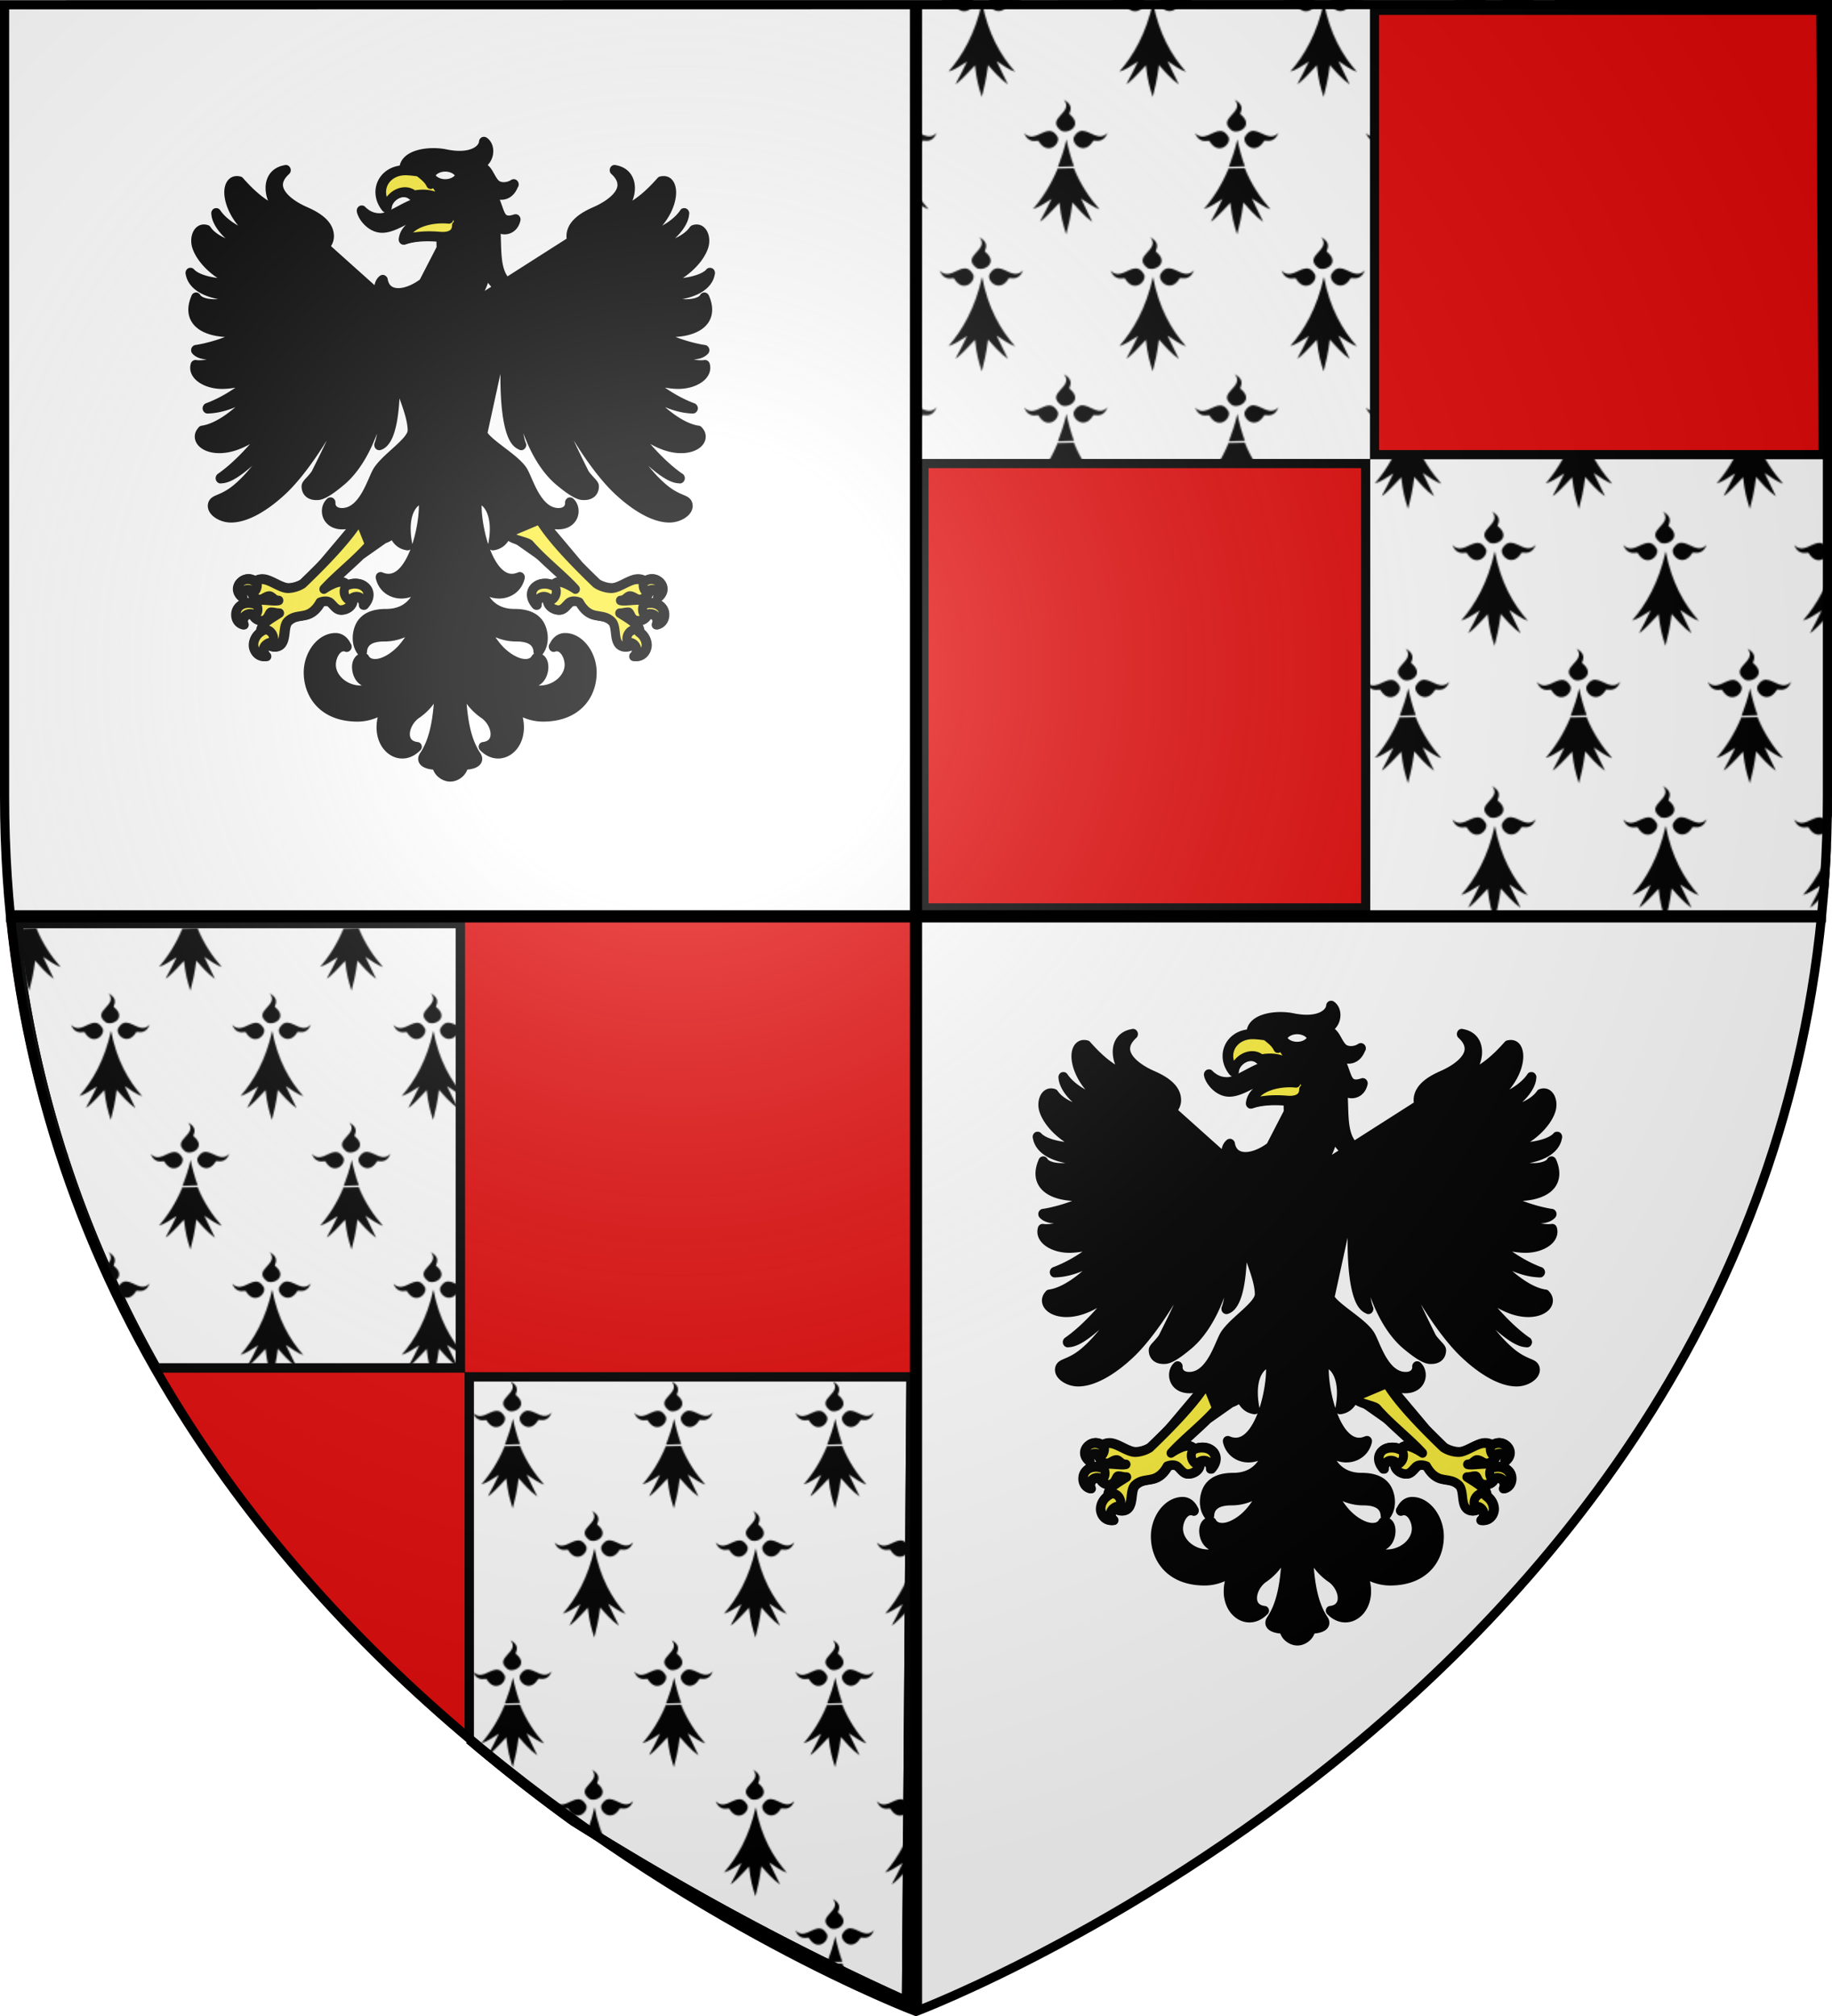
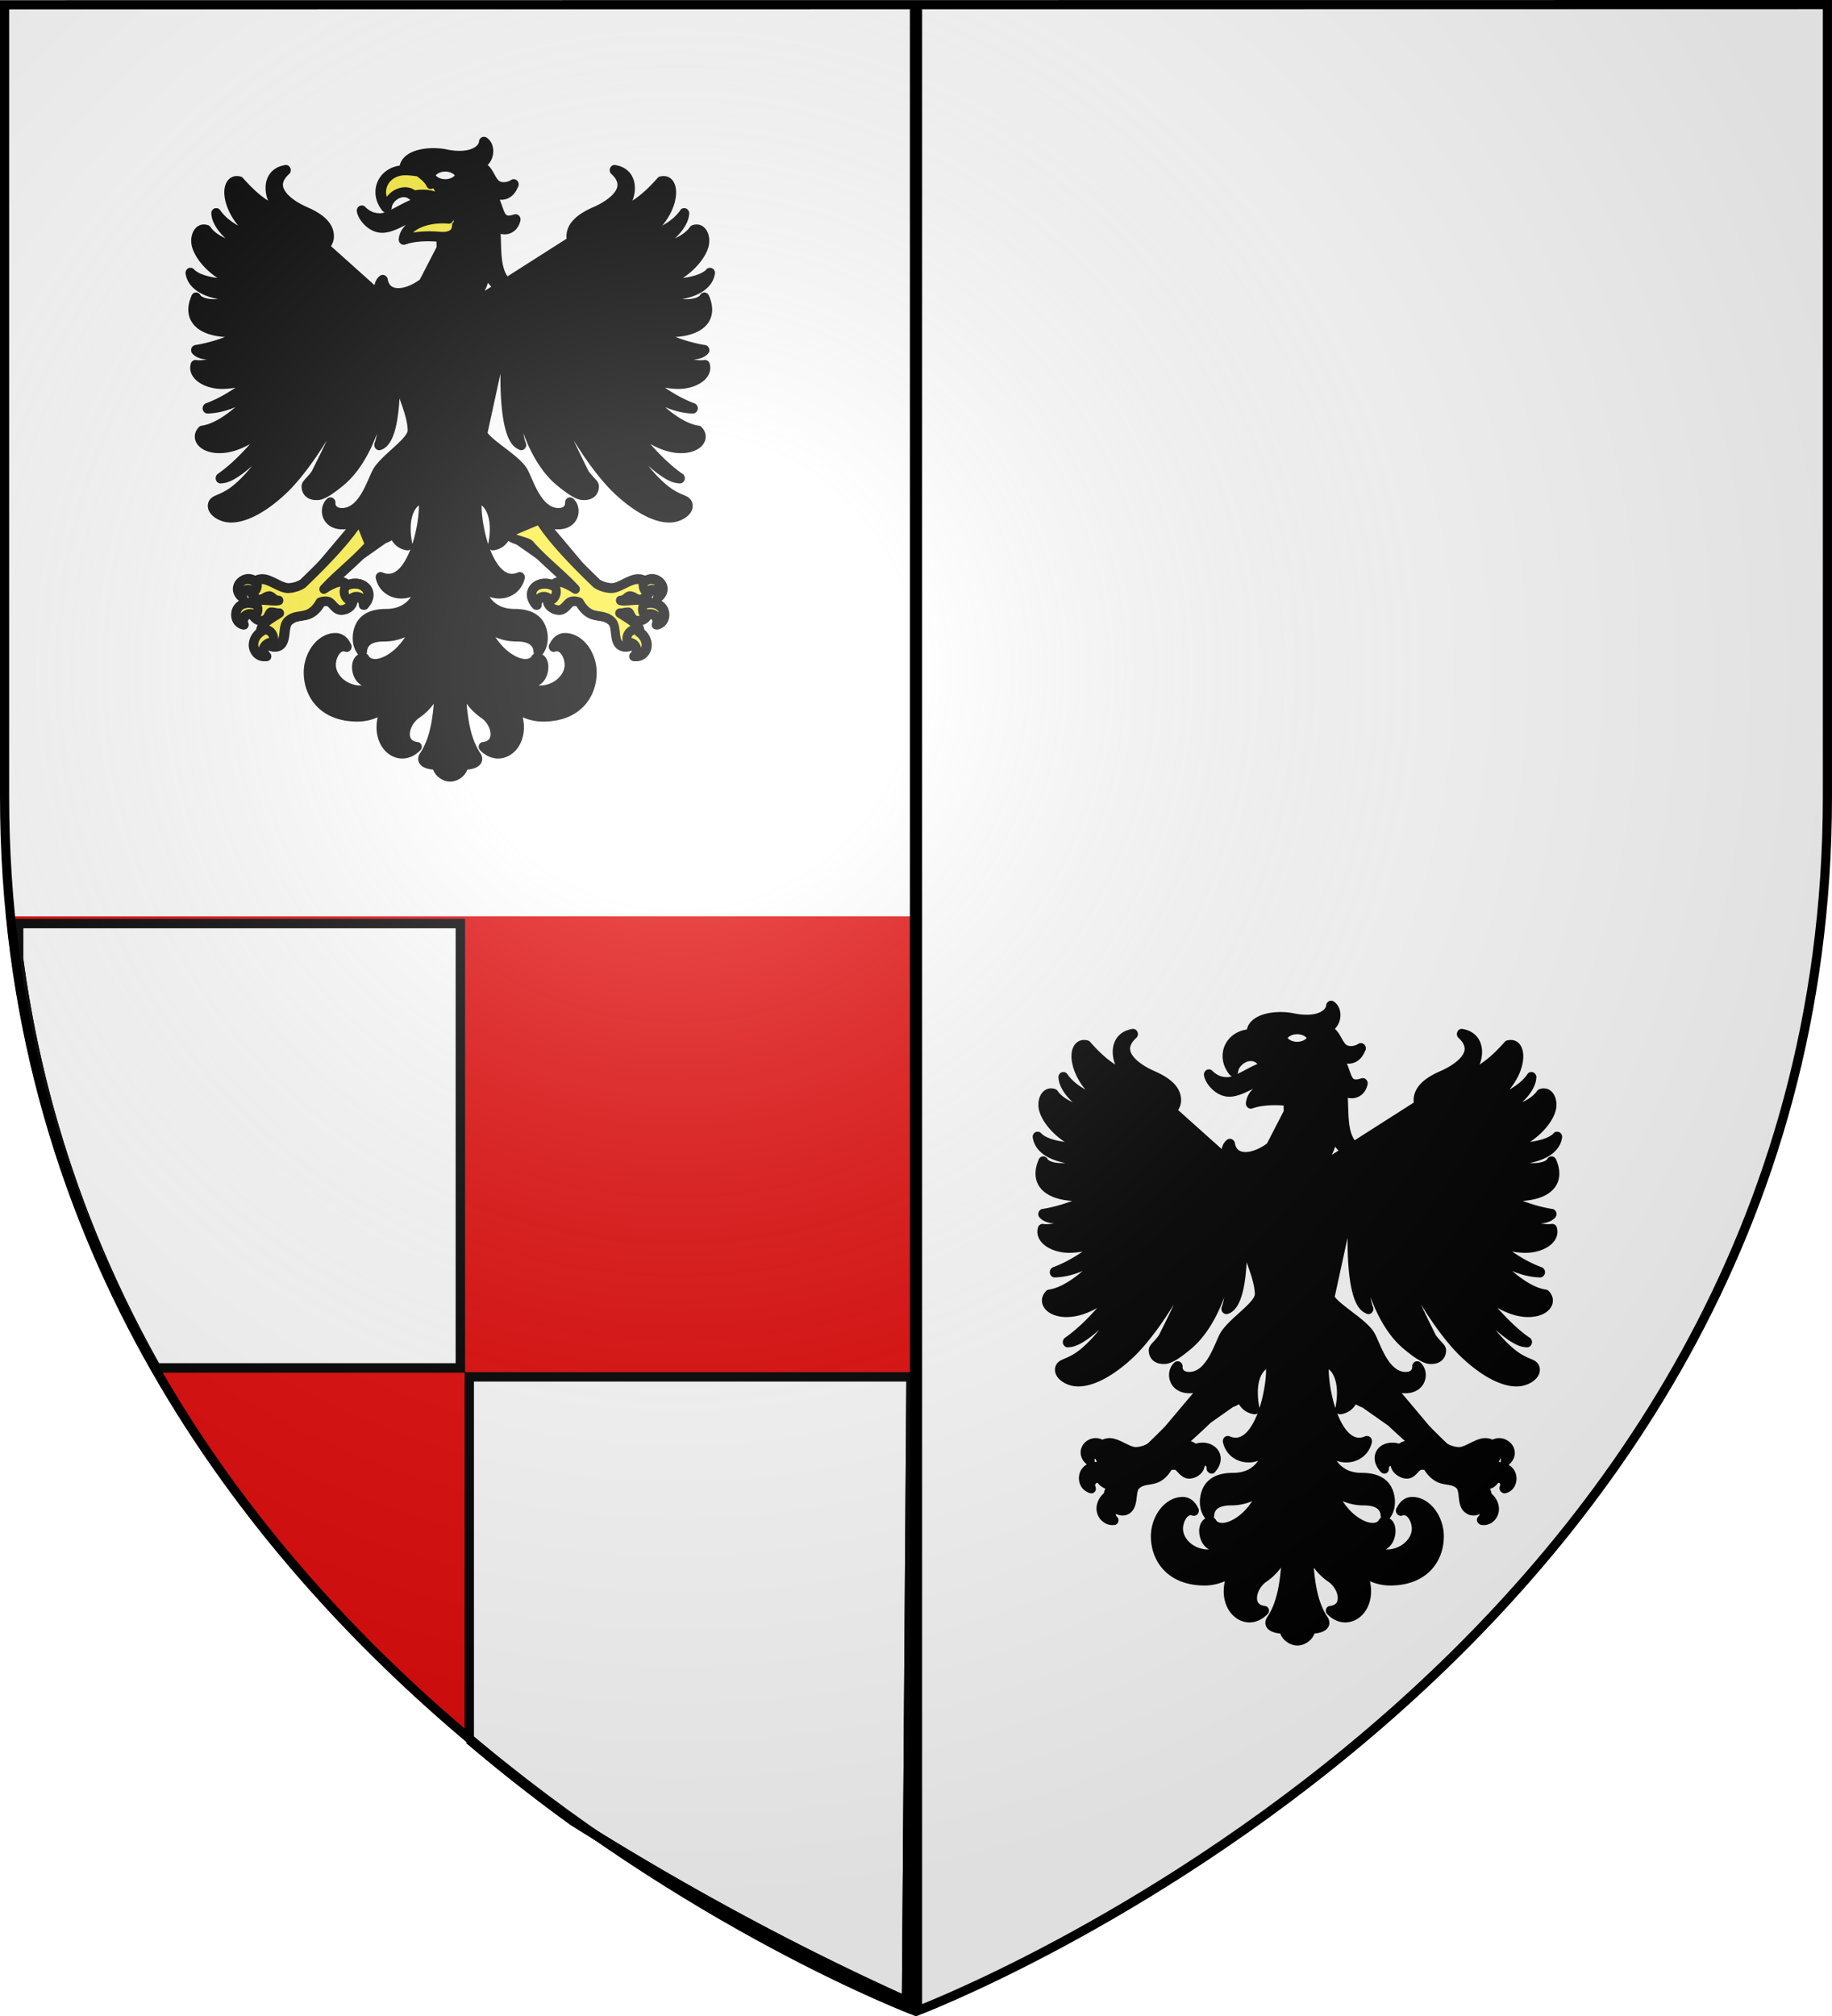
<svg xmlns="http://www.w3.org/2000/svg" xmlns:xlink="http://www.w3.org/1999/xlink" width="600" height="660" version="1.0">
  <defs>
    <pattern xlink:href="#a" id="c" patternTransform="matrix(.491 0 0 .491 335.406 234.768)" />
    <pattern xlink:href="#a" id="d" patternTransform="matrix(.463 0 0 .463 49.35 388.635)" />
    <pattern id="a" width="113.306" height="182.109" patternTransform="translate(-364.562 -382.209)" patternUnits="userSpaceOnUse">
-       <path d="M22.39.23C17.867 11.187 11.922 20.326 5.876 27.231c3.857-1.058 8.218-4.056 12.41-6.686-2.564 5.458-5.127 10.184-7.69 15 1.53-.518 6.375-5.354 12.972-12.486 1.034 9.805 2.443 14.439 4.532 21.087 1.663-6.638 2.868-11.2 4.188-21.287 3.977 4.511 7.81 9.046 13.19 12.915L37.947 20.26c3.9 2.493 8.241 5.78 12.378 7.172C43.944 20.195 37.52 10.877 33.195 0zm61.847 45.774c7.045 8.738-12.652 12.217-2.031 20.487 4.53 2.808 15.109-3.272 5.813-10.743-1.2-.64 4.18-5.058-3.782-9.744M96.021 66.72c-1.762.166-3.492 1.254-5.095 4.029-2.01 4.652 6.834 12.72 12.784 2.8.421-1.21 6.329 2.666 9.596-5.458-5.602 5.886-11.333-1.139-16.535-1.371-.254-.011-.498-.024-.75 0m-21.786.086c-5.202.232-10.964 7.286-16.566 1.4 3.267 8.123 9.237 4.247 9.658 5.457 5.95 9.92 14.732 1.852 12.722-2.8-1.832-3.171-3.778-4.148-5.814-4.057m11.721 5.657c-4.58 20.815-13.134 35.55-22.41 46.146 3.855-1.058 8.217-4.056 12.408-6.686-2.563 5.458-5.126 10.184-7.689 15 1.53-.518 6.375-5.382 12.972-12.514 1.034 9.805 2.443 14.438 4.532 21.087 1.663-6.638 2.868-11.171 4.188-21.259 3.977 4.511 7.841 9.046 13.222 12.915l-7.533-15.515c3.9 2.493 8.21 5.752 12.347 7.143-9.808-11.123-18.077-25.5-22.037-46.317m-59.388 64.89c7.045 8.737-12.652 12.245-2.031 20.515 4.53 2.808 15.109-3.3 5.813-10.772-1.2-.64 4.18-5.057-3.782-9.743m11.784 20.744c-1.762.166-3.491 1.254-5.095 4.029-2.01 4.652 6.834 12.692 12.784 2.771.421-1.21 6.329 2.666 9.596-5.457-5.602 5.886-11.333-1.11-16.535-1.343-.254-.011-.498-.024-.75 0m-21.817.086c-5.202.232-10.933 7.257-16.535 1.371 3.267 8.124 9.237 4.247 9.658 5.458 5.95 9.92 14.733 1.88 12.722-2.772-1.832-3.171-3.81-4.148-5.845-4.057m11.721 5.629c-1.362 6.19-3.736 13.131-5.711 18.297l10.692-.324c-1.88-5.154-3.8-11.76-4.98-17.973" style="fill:#000;fill-opacity:1;fill-rule:evenodd;stroke:none;stroke-width:2.031;stroke-linecap:round;stroke-linejoin:round;stroke-miterlimit:4;stroke-dasharray:none;stroke-opacity:1;display:inline" />
-     </pattern>
+       </pattern>
    <radialGradient xlink:href="#b" id="e" cx="221.445" cy="226.331" r="300" fx="221.445" fy="226.331" gradientTransform="matrix(1.353 0 0 1.349 -77.63 -85.747)" gradientUnits="userSpaceOnUse" />
    <linearGradient id="b">
      <stop offset="0" style="stop-color:white;stop-opacity:.314" />
      <stop offset=".19" style="stop-color:white;stop-opacity:.251" />
      <stop offset=".6" style="stop-color:#6b6b6b;stop-opacity:.125" />
      <stop offset="1" style="stop-color:black;stop-opacity:.125" />
    </linearGradient>
  </defs>
  <g style="display:inline">
    <path d="M0 0v260.43c0 13.58.672 26.762 1.947 39.57H300V0zm300 300v358.5S570.474 556.543 596 300z" style="fill:#fff;fill-opacity:1;fill-rule:evenodd;stroke:none;stroke-width:1px;stroke-linecap:butt;stroke-linejoin:miter;stroke-opacity:1;display:inline" />
    <path d="M300 300v360S27.698 557.617 2 300z" style="fill:#e20909;fill-opacity:1;fill-rule:evenodd;stroke:none;stroke-width:1px;stroke-linecap:butt;stroke-linejoin:miter;stroke-opacity:1;display:inline" />
    <path d="M600 0v260.43c0 13.58-.672 26.762-1.947 39.57H300V0z" style="fill:#fff;fill-opacity:1;fill-rule:evenodd;stroke:none;stroke-width:1px;stroke-linecap:butt;stroke-linejoin:miter;stroke-opacity:1;display:inline" />
-     <path d="M600 0v260.43c0 13.58-.672 26.762-1.947 39.57H300V0z" style="fill:url(#c);fill-opacity:1;fill-rule:evenodd;stroke:none;stroke-width:1px;stroke-linecap:butt;stroke-linejoin:miter;stroke-opacity:1;display:inline" />
    <path d="M1855.438-52.281a.8.8 0 0 0-.157.156c-.056.041-.114.07-.156.125a1 1 0 0 0 0 .156 1 1 0 0 0 0 .157c-.637 5.82-5.28 11.654-14.281 15.25s-22.377 4.825-40.438 1.312c-12.927-2.515-28.527-2.24-40.718 1.313-6.096 1.776-11.257 4.364-14.907 7.906-3.48 3.377-5.426 7.667-5.156 12.75-8.253.131-15.44 2.425-21.094 6.156-.628.415-1.254.863-1.843 1.313-2.949 2.246-5.398 4.902-7.282 7.875A28 28 0 0 0 1708.344 4c-5.374 10.053-4.592 23.048 5.031 34.469a.5.5 0 0 0 .125.125c.042.056.1.115.156.156a1 1 0 0 0 .157 0 .5.5 0 0 0 .124 0 1 1 0 0 0 .157 0c.049.005.107.005.156 0a.8.8 0 0 0 .156-.156.5.5 0 0 0 .125-.125.8.8 0 0 0 .157-.313c.12-1.372.433-2.734.906-4.062.157-.443.338-.878.531-1.313 2.313-5.218 7.082-9.811 12.719-12.5 7.515-3.585 16.344-3.759 23.031 1.907a1 1 0 0 0 .156 0c.05.005.076.005.125 0 .025.024.128-.021.157 0 .05.042.095.129.156.156.1-.019.181.018.281 0a.8.8 0 0 0 .313-.157 80 80 0 0 1 3.093-.5c15.284-2.068 27.217.949 35.125 6.72l.875 1.374.125 5.594c-.064-.029-.123-.065-.187-.094-6.68-2.967-14.413-5.031-23.125-5.031-10.54 0-22.149 5.657-33.344 11.281-9.796 4.921-19.311 9.87-27.125 11.032-.558.082-1.116.144-1.656.187q-.811.064-1.594.063c-12.415 0-19.606-4.893-25.812-10.25-.1-.086-.215-.196-.313-.282a1 1 0 0 0 0-.156.5.5 0 0 0-.125 0 1 1 0 0 0-.156 0 1 1 0 0 0-.157 0 1 1 0 0 0-.156 0 .5.5 0 0 0-.125 0 .8.8 0 0 0-.156.156c-.056.042-.115.07-.156.125a1 1 0 0 0 0 .157c-.056.04-.084.1-.125.156a.5.5 0 0 0 0 .125c.303 1.648.986 3.511 2 5.437a29 29 0 0 0 1.093 1.938c1.638 2.616 3.834 5.284 6.47 7.718 5.27 4.87 12.418 8.813 20.656 8.813.639 0 1.294-.024 1.937-.062a35 35 0 0 0 1.938-.157c3.876-.449 7.799-1.54 11.75-2.969a97 97 0 0 0 3.968-1.53c3.958-1.632 7.913-3.532 11.844-5.407 10.483-5.001 20.66-9.969 29.938-9.969 7.407 0 14.011 2.873 19.624 6.594-3.37.15-6.79.473-10.187.969a95 95 0 0 0-3.375.562c-4.491.822-8.904 1.973-13 3.469-3.152 1.151-6.116 2.49-8.844 4.063-.682.393-1.352.83-2 1.25-7.128 4.62-12.114 10.86-13.031 18.874a1 1 0 0 0 0 .157.5.5 0 0 0 .125.125 1 1 0 0 0 0 .156c.042.056.1.115.156.156.042.056.1.084.157.125a1 1 0 0 0 .156 0 .5.5 0 0 0 .125 0 1 1 0 0 0 .156 0c.05.005.107.005.156 0a61 61 0 0 1 2.75-.875c14.084-4.157 32.4-4.44 47.094-3.219 1.287.108 2.513.149 3.688.157l.343 15.156v.062l-25.812 47.532c-.012.008-.02.023-.032.031a88 88 0 0 1-7.843 5.063c-11.315 6.457-22.964 9.67-32.157 8.5-7.469-.952-13.279-4.674-16.25-11.875a24 24 0 0 1-.656-1.72c-.388-1.19-.693-2.484-.937-3.843-.042-.056-.1-.084-.157-.125-.041-.056-.068-.115-.124-.156a.8.8 0 0 0-.157-.156 1 1 0 0 0-.156 0c-.042-.056-.1-.084-.156-.125a.5.5 0 0 0-.125.125 1 1 0 0 0-.157 0 1 1 0 0 0-.156 0c-4.258 3.22-5.74 8.308-5.437 13.343a23.5 23.5 0 0 0 2.468 9.125c.274.538.561 1.057.876 1.563L1674.03 134l-48.718-41.437c.135-.154.273-.316.406-.47 3.706-4.301 6.218-8.795 6.218-14.062 0-8.049-4.11-14.67-10.5-20.219-6.389-5.548-15.027-10.089-24.343-13.937-12.837-5.302-26.863-13.537-34.063-23.312-3.6-4.888-5.547-10.038-4.875-15.532.673-5.493 3.938-11.384 10.907-17.437a.8.8 0 0 0 .156-.156.7.7 0 0 0 .156-.282 1 1 0 0 0 0-.156.7.7 0 0 0-.156-.281.8.8 0 0 0-.157-.156c-.041-.056-.068-.115-.124-.157a1 1 0 0 0-.157 0 1 1 0 0 0-.156 0 .5.5 0 0 0-.125 0c-.124.018-.19.137-.312.156-9.13 1.423-15.38 5.647-18.876 11.438-3.542 5.869-4.231 13.119-2.812 20.531 1.935 10.103 8.006 20.277 17.031 27.219q.902.694 1.844 1.344c-26.84-9.877-44.532-24.94-60.406-41.5a378 378 0 0 1-3.157-3.344.8.8 0 0 0-.312-.156.5.5 0 0 0-.125 0c-3.789-.878-6.975-.46-9.469 1.187s-4.256 4.447-5.156 7.906c-1.8 6.919-.361 16.775 4.438 27.407 6.961 15.424 21.161 32.53 44.218 44.312.744.38 1.488.757 2.25 1.125-9.338-2.172-18.37-4.954-26.75-8.312a155 155 0 0 1-4.937-2.094c-6.487-2.864-12.528-6.06-17.938-9.594a101 101 0 0 1-2-1.344 90 90 0 0 1-5.625-4.187c-.593-.48-1.179-.979-1.75-1.469-3.995-3.43-7.42-7.072-10.187-10.937a.8.8 0 0 0-.157-.157.8.8 0 0 0-.156-.156.5.5 0 0 0-.125 0 1 1 0 0 0-.156 0 1 1 0 0 0-.156 0 1 1 0 0 0-.157 0 .5.5 0 0 0-.124 0 .8.8 0 0 0-.157.313c-.056.041-.114.069-.156.125a1 1 0 0 0 0 .156c-.003.107.156.327.156.438.017 5.81 4.399 16.22 16.219 27.25 8.786 8.198 21.735 16.591 39.844 23.312 1.207.448 2.434.88 3.687 1.313-11.31-1.574-22.34-3.635-32.312-6.438-17.96-5.048-32.694-12.464-40.282-23-.041-.056-.068-.115-.124-.156a1 1 0 0 0-.157 0 1 1 0 0 0 0-.156c-3.241-1.059-6.052-.884-8.406.156s-4.21 3.062-5.469 5.437c-2.519 4.75-2.93 11.26-1.031 17.125 4.044 12.485 16.628 27.504 34.375 38.563a104.2 104.2 0 0 0 18.938 9.281c1.355.501 2.736.991 4.124 1.438a99 99 0 0 0 8.5 2.312c-8.781.293-18.444.199-27.874-.562-19.372-1.564-37.85-5.962-46.313-14.657a.8.8 0 0 0-.156-.156 1 1 0 0 0-.157 0 1 1 0 0 0-.156 0 .5.5 0 0 0-.125 0 1 1 0 0 0-.156 0 1 1 0 0 0-.156 0c-.056.041-.084.1-.125.156a.7.7 0 0 0-.157.281 1 1 0 0 0 0 .157.5.5 0 0 0 0 .125c.023.154.13.284.157.437 1.981 11.776 12.889 21.15 30.687 26.406 13.585 4.012 31.17 5.713 52.063 4.25-12.017 5.671-24.338 9.138-35.407 10.563-9.398 1.21-17.835.98-24.5-.469-6.664-1.45-11.497-4.059-13.562-7.594a.8.8 0 0 0-.156-.156c-.042-.056-.07-.115-.125-.156-.086-.071-.204-.1-.313-.125a.6.6 0 0 0-.281.125 1 1 0 0 0-.156 0 .8.8 0 0 0-.157.156 1 1 0 0 0 0 .156c-5.964 12.84-5.218 23.159.157 30.782s15.207 12.497 27.281 15.094c14.22 3.058 31.625 2.84 48.563-.157-28.295 17.039-62.2 24.223-75.563 26.094a.5.5 0 0 0-.125 0 .8.8 0 0 0-.156.156c-.057.042-.115.07-.157.125-.056.042-.083.1-.124.156a1 1 0 0 0 0 .157.5.5 0 0 0 0 .125 1 1 0 0 0 0 .156c.041.056.068.115.124.156.042.056.1.115.157.156 4.891 4.828 13.24 6.401 23.312 5.844s21.798-3.346 33.5-7.312c10.86-3.681 21.653-8.504 30.969-13.656-12.747 11.209-26.7 19.251-39.844 24.78-20.862 8.777-39.797 11.168-48.218 9.813a1 1 0 0 0-.157 0 1 1 0 0 0-.156 0 .7.7 0 0 0-.281.156.8.8 0 0 0-.157.157.5.5 0 0 0 0 .125c-1.113 3.668-.601 7.216 1.188 10.437 1.79 3.221 4.82 6.11 8.688 8.5 7.736 4.779 18.958 7.727 30.843 7.469 14.946-.324 31.973-4.056 47.657-10.562-22.19 21.122-51.257 36.376-70.532 42.937a.8.8 0 0 0-.156.156c-.056.042-.083.1-.125.156a1 1 0 0 0 0 .157c-.056.041-.115.069-.156.125a1 1 0 0 0 0 .156 1 1 0 0 0 0 .156.7.7 0 0 0 .156.281c.042.056.069.115.125.157a1 1 0 0 0 .156 0c.042.056.1.083.157.125.049.005.107.005.156 0 .049-.002.076.001.125 0 29.664-.821 58.318-16.222 80.718-33.688-5.483 6.434-11.272 12.893-17.406 19.031-22.49 22.507-48.608 41.265-71.281 44.282a.7.7 0 0 0-.281.156.5.5 0 0 0 0 .125c-2.663 2.585-4.02 5.5-4 8.375s1.343 5.652 3.718 8.063c4.751 4.821 13.68 8.187 25.5 8.187 28.398 0 58.34-19.396 83.657-43.094-22.914 30.417-52.603 63.796-82.313 83.407a.8.8 0 0 0-.156.156.7.7 0 0 0-.156.281 1 1 0 0 0 0 .156 1 1 0 0 0 0 .156c.041.056.1.084.156.125a1 1 0 0 0 0 .157c.042.056.1.115.156.156a.7.7 0 0 0 .282.156 1 1 0 0 0 .156 0c.066.003.14-.056.218-.094a.5.5 0 0 1 .22-.062c7.44.132 17.08-4.536 28.187-12.469 11.306-8.074 24.084-19.447 37.031-32.406 8.293-8.3 16.627-17.222 24.781-26.375-21.745 36.514-42.803 65.54-67.125 84.875-10.74 8.538-19.443 12.03-25.531 14.5-3.044 1.235-5.364 2.147-7.094 3.531s-2.781 3.321-2.781 5.875c0 4.265 3.4 8.239 8.406 11.281 5.006 3.043 11.668 5.125 18.719 5.125 23.1 0 51.325-16.632 75.844-38.687 19.306-17.367 41.487-45.934 60.031-75.344 10.898-17.284 20.555-34.814 27.594-50.594-5.134 24.947-13.729 50.453-20.938 65.25-4.837 9.93-14.851 28.91-19.187 37.22-1.693 3.244-5.212 7.046-8.407 10.406-1.597 1.68-3.164 3.169-4.28 4.562s-1.907 2.6-1.907 3.813c0 3.27 1.036 6.563 3.688 8.937 2.65 2.374 6.826 3.78 12.968 3.5 3.543 0 8.234-1.805 14.032-5.125 5.797-3.32 12.622-8.265 20.656-14.656 24.239-19.282 51.536-61.07 63-135.313-.005 13.104-.538 28.194-1.625 42.219-1.427 18.405-3.904 35.1-7.375 43.25a1 1 0 0 0 0 .156 1 1 0 0 0 0 .156.5.5 0 0 0 0 .125c.025.108.053.228.125.313.042.056.1.084.156.125.05.005.107.005.156 0 .042.056.07.115.125.156.05.005.108.005.157 0a1 1 0 0 0 .156 0c5.983-1.633 10.439-7.352 13.718-15.094s5.473-17.676 6.938-28.28c2.716-19.659 2.876-41.2 2.656-55.282 2.478 7.326 5.27 14.597 8.094 21.844 8.028 20.604 16.094 40.447 16.094 56.281 0 3.17-1.657 6.671-4.469 10.406a48 48 0 0 1-1.281 1.625c-3.576 4.343-8.49 8.91-13.875 13.625-10.77 9.43-23.388 19.396-30.25 29.188-2.156 3.076-4.424 8.18-7.219 14.219s-6.03 12.968-10.031 19.5c-8.004 13.062-18.826 24.468-34.532 24.468-5.316 0-9.404-1.486-12.093-3.969a11.7 11.7 0 0 1-2.438-3.187c-.208-.397-.4-.797-.562-1.219-.652-1.685-.96-3.577-.844-5.562a.5.5 0 0 0 0-.125 1 1 0 0 0 0-.156c-.042-.056-.069-.115-.125-.157a.8.8 0 0 0-.156-.156.6.6 0 0 0-.282-.125 1 1 0 0 0-.156 0 1 1 0 0 0-.156 0c-.056.041-.115.07-.156.125a.5.5 0 0 0-.125 0c-5.304 4.473-6.961 12.171-4.282 18.781s9.788 12.156 21.97 12.156c9.868 0 18.402-3.194 25.687-7.468-.27.422-.565.855-.844 1.281-.008.012-.023.02-.031.031l-55.75 62.875-.032.032c-8.144 7.863-16.725 15.849-25.53 23.875-6.144 3.941-15.127 6.386-21.844 6.312-5.373-.06-11.882-3.093-18.438-6.156-6.556-3.064-13.147-6.157-19.031-6.157-2.954 0-5.81.641-8.282 1.782-.801.37-1.574.776-2.28 1.25a18.2 18.2 0 0 0-5.22-2.407 17 17 0 0 0-1.312-.312c-.357-.07-.708-.142-1.062-.187-.031-.005-.064.004-.094 0-.043-.006-.083-.027-.125-.032-.116-.014-.229-.02-.344-.031a17 17 0 0 0-2.219-.062c-12.113.49-21.392 14.198-8.125 24.625-.015-.064-.017-.125-.031-.188.308.268.601.548.938.813-1.615-6.874 4.652-12.04 12.437-9.125.82 4.373 3.203 7.748 6.438 9.656 2.15 1.535 4.731 2.375 7.53 2.375 2.415 0 4.617-1.3 6.813-2.469 2.197-1.168 4.4-2.219 6.782-2.219.977 0 1.962.468 3 1.125.217.158.432.298.656.469 1.02.782 2.03 1.672 3.187 2.375.96.69 1.99 1.306 3.188 1.625.403.107.838.17 1.281.25-5.334.863-15.936-.875-25.5-.875-4.245 0-7.736 2.12-10 5.063a32.5 32.5 0 0 0-4.75-.72 22 22 0 0 0-1.5-.093c-.956-.02-1.878.085-2.781.156-6.025.472-10.895 3.082-14.032 7.313-4.03 5.434-3.78 15.61 3.438 20.312.03.023.064.04.094.063 1.482 1.133 3.31 2.009 5.5 2.531-3.76-8.054 2.48-16.47 13.031-14.094.01.002.021-.002.031 0 .47.964.965 1.93 1.657 2.782.963 1.187 2.165 2.217 3.53 3.062.02.012.043.019.063.031 2.187 1.595 4.904 2.657 8.094 2.657 2.725 0 4.77-.877 6.344-2.063 1.573-1.186 2.67-2.746 3.531-4.25.86-1.504 1.54-2.948 2.219-3.969.68-1.02 1.232-1.468 2.062-1.468 2.69 0 4.888.464 7.25.875 1.069.185 2.139.337 3.313.406-1.465.888-2.914 1.792-4.375 2.656-2.602 1.54-5.165 3.06-7.563 4.594-1.199.767-2.363 1.54-3.468 2.312a63 63 0 0 0-3.126 2.313c-3.936 3.122-6.883 6.41-7.843 9.968-.34 1.258-.355 2.489-.282 3.75-3.124 2.003-5.674 4.603-7.5 7.532-.148.238-.298.476-.437.718-.113.195-.206.397-.312.594-.03.054-.066.102-.094.157q-.196.372-.375.75c-.181.382-.343.766-.5 1.156-.157.387-.305.793-.438 1.187-.097.293-.197.58-.281.875-.03.105-.066.208-.094.313-.046.176-.083.354-.125.531-.094.398-.182.785-.25 1.188-.02.123-.044.25-.062.375a19 19 0 0 0-.157 1.562c-.332 5.231 2.439 11.299 7.72 14.438 2.902 2.02 6.667 3.15 11.187 2.593-6.09-5.207-4.454-13.623 1.812-17.093.425.347.862.694 1.344 1 2.33 1.742 5.46 2.901 8.656 3.03 3.801.155 7.7-1.155 10.313-4.687 3.24-4.381 3.856-10.678 4.593-16.562s1.693-11.248 5.438-14.344c4.006-3.312 7.692-4.798 11.656-5.719 3.964-.92 8.213-1.254 13.125-2.343 8.409-1.865 15.9-7.469 21.844-17.75 4.083-1.531 10.108-2.396 14.125 0 .006.004.025-.005.031 0 1.801 1.37 3.657 3.526 5.75 5.53 1.05 1.006 2.177 1.991 3.438 2.782 1.899 1.378 4.06 2.375 6.593 2.375 3.718 0 7.833-1.355 11.063-3.781s5.469-6.012 5.469-10.438c0-.687-.112-1.344-.157-2.031 3.873-2.27 8.268-2.046 11.532-.062.03.022.064.04.093.062.007.005.025-.005.032 0 .074.059.145.127.218.188.098.081.187.164.282.25s.19.16.281.25q.327.313.625.656c.105.122.213.246.313.375.069.089.12.19.187.281.163.224.324.448.469.688.039.064.087.121.125.187.103.18.189.375.281.563.119.243.212.493.313.75.005.012.026.018.03.03.084.215.15.434.22.657q.032.093.062.188.016.046.031.093c.04.145.09.29.125.438.025.106.04.204.063.312.03.145.039.29.062.438a11 11 0 0 1 .094.781c.019.212.055.438.063.656.01.323-.016.635-.032.969.317-.333.583-.669.875-1 .047.527.059 1.064.032 1.625 9.546-10.025 7.797-19.509 1.624-24.625a16 16 0 0 0-1.687-1.219c-4.02-2.933-9.568-4.193-15.281-3.781-.655.047-1.316.127-1.969.219-.113.016-.23.013-.344.031-.01.002-.02-.002-.031 0a28 28 0 0 0-4.437 1.063c-.022.007-.041.024-.063.03-.685.227-1.367.468-2.031.75-.694-.626-1.414-1.22-2.188-1.718-.063-.04-.124-.085-.187-.125-2.377-1.717-5.17-2.75-8.25-2.75-3.595 0-8.741 2.026-14 4.531-2.012.959-3.817 1.975-5.563 3 13.712-13.848 32.61-28.77 48.969-44.031l33.406-22.312c.022-.008.041-.024.063-.032 5.277-1.827 10.369-4.255 13.718-8.156.602 1.538 1.245 3.043 2 4.469.252.475.506.948.782 1.406 3.57 5.922 9.054 10.359 17.718 11.563.05.005.108.005.157 0a.5.5 0 0 0 .125 0c.108-.026.227-.054.312-.125a.8.8 0 0 0 .157-.157 1 1 0 0 0 0-.156.5.5 0 0 0 0-.125 1 1 0 0 0 0-.156 1 1 0 0 0 0-.156c-3.976-18.787-3.073-33.871 1.156-44.844 4.098-10.635 11.4-17.174 20.218-19.5 1.354 5.985 1.256 16.448-.437 28.875-1.756 12.89-5.094 27.669-10.187 41.031-5.094 13.362-11.869 25.314-20.22 32.688-8.35 7.373-18.273 10.185-29.937 5.437a1 1 0 0 0-.156 0 .5.5 0 0 0-.125 0 1 1 0 0 0-.156 0 .8.8 0 0 0-.157.156 1 1 0 0 0-.156 0 .5.5 0 0 0 0 .125c-.056.042-.083.1-.125.157a1 1 0 0 0 0 .156.5.5 0 0 0 0 .125 1 1 0 0 0 0 .156c3.675 14.94 17.113 22.594 30.688 22.594 8.467 0 15.771-2.694 21.937-7.219.514-.377 1.034-.754 1.532-1.156 1.493-1.207 2.9-2.553 4.25-3.969.236-.248.518-.465.75-.719-1.625 7.086-4.855 15.604-10.782 23-7.722 9.637-20.074 17.313-39.843 17.313-13.923 0-27.346 2.894-35.25 12.906-3.361 4.256-5.986 10.924-6.5 18.156-.322 4.52.192 9.331 1.937 13.813.175.448.363.87.563 1.312a26 26 0 0 0 4 6.282.8.8 0 0 0 .312.156.5.5 0 0 0 .125 0 1 1 0 0 0 .156 0 1 1 0 0 0 .157 0 .7.7 0 0 0 .28-.157.7.7 0 0 0 .157-.28 1 1 0 0 0 0-.157c.36-6.006 2.817-11.091 7.813-14.656s12.647-5.563 23.624-5.563c18.993 0 36.234-7.022 48.657-19.218-4.555 11.02-11.87 22.937-20.625 33-9.413 10.816-21.392 18.69-32.032 21.843-5.32 1.577-10.3 1.834-14.468.875-4.169-.959-7.495-3.155-9.719-7.031a.8.8 0 0 0-.156-.156.8.8 0 0 0-.157-.157.5.5 0 0 0-.124 0 1 1 0 0 0-.157 0c-3.59-.427-6.371.668-8.25 2.782s-2.912 5.107-3.125 8.375c-.133 2.042.036 4.18.469 6.312.087.427.172.858.281 1.282 1.088 4.234 3.297 8.286 6.5 11.03 4.35 3.728 10.578 5.89 16.813 6.595 1.226.138 2.42.17 3.593.125a29 29 0 0 0 3.47-.344 41 41 0 0 0 3.312-.688c.89-.143 1.755-.29 2.593-.5-35.862 22.914-73.468.045-73.468-25.718 0-5.896 2.198-13.111 6.062-18.188s9.215-8.046 15.938-6c.041.056.069.115.125.156a1 1 0 0 0 .156 0 .8.8 0 0 0 .156-.156c.05.005.108.005.157 0 .056-.041.083-.1.124-.156a.8.8 0 0 0 .157-.157.5.5 0 0 0 0-.125 1 1 0 0 0 0-.156 1 1 0 0 0 0-.156.5.5 0 0 0 0-.125c-.082-.193-.351-.247-.438-.437-2.92-6.398-8.499-11.594-16.531-11.594-3.415 0-6.735.59-9.906 1.656a33 33 0 0 0-1.875.688 36 36 0 0 0-5.407 2.75 39 39 0 0 0-1.718 1.125c-3.374 2.342-6.454 5.263-9.125 8.593a49 49 0 0 0-2.532 3.469c-.4.6-.778 1.192-1.156 1.813-4.906 8.069-7.812 17.815-7.812 27.687 0 14.987 5.253 30.224 16.812 41.781 11.56 11.558 29.516 19.344 54.594 19.344 15.165 0 28.826-5 41.156-13.031-.21.42-.394.832-.593 1.25-.037.076-.09.143-.126.218-.092.196-.19.4-.28.594-.367.79-.702 1.594-1.032 2.375-.142.336-.27.666-.406 1-.03.074-.064.145-.094.219a69 69 0 0 0-1.875 5.25c-.15.487-.3.986-.437 1.469a62 62 0 0 0-.626 2.406c-.005.022-.025.04-.03.063-.003.01.002.02 0 .03-.008.032-.024.063-.032.095-.174.73-.326 1.467-.469 2.187-.035.178-.06.354-.093.531l-.032.157c-.008.042-.023.082-.031.125a55 55 0 0 0-.562 3.875c-.003.02.002.041 0 .062-.026.23-.041.458-.063.688q-.016.155-.031.312c-.022.243-.044.477-.063.719-.002.031.003.062 0 .093-.029.39-.074.772-.093 1.157-.01.198.007.396 0 .593-.01.23-.026.46-.032.688-.006.23-.028.459-.031.688q-.026 2.107.125 4.125c.003.041-.003.083 0 .125a44 44 0 0 0 .656 4.78c.084.442.185.88.282 1.313.292 1.31.626 2.582 1.03 3.813.004.01-.002.022 0 .031l.032.094a38 38 0 0 0 1.906 4.625q.03.063.063.125c.069.14.117.297.187.437.06.117.128.229.188.344.225.433.448.862.687 1.281.019.032.044.062.063.094.007.012.024.019.031.031q.016.03.031.063c.017.028.015.065.032.093.481.827.995 1.607 1.53 2.375.09.13.19.248.282.375q.457.64.938 1.25c.023.03.039.065.062.094.023.03.04.065.063.094.068.086.149.165.218.25.019.023.044.04.063.063.065.08.12.17.187.25.221.264.46.525.688.78.748.842 1.528 1.631 2.343 2.376.028.025.067.038.094.062a31 31 0 0 0 2.594 2.125c.012.009.02.023.031.032.031.022.063.04.094.062.019.014.043.018.063.031.157.113.309.235.468.344.25.172.496.336.75.5a29 29 0 0 0 2.875 1.656c.009.004.023-.004.032 0 .029.015.064.017.093.032.147.071.29.149.438.218.22.103.434.216.656.313.102.045.21.081.313.125 1.417.599 2.885 1.081 4.374 1.437.03.007.065-.007.094 0 .032.008.063.024.094.032.032.007.062.023.094.03q.062.017.125.032.077.016.156.031c.44.096.898.207 1.344.282.453.074.918.136 1.375.187h.031c.03.003.063-.003.094 0 .042.005.082.027.125.031.082.009.167-.007.25 0 .094.01.186.024.281.032.365.03.726.047 1.094.062.29.012.583.028.875.031h.343c.147 0 .292.003.438 0 .154-.003.315-.025.469-.031h.094c.04-.002.083.002.124 0 .083-.004.168-.027.25-.031.135-.008.272-.022.407-.032.113-.007.23.01.343 0 .064-.005.125-.025.188-.03.052-.005.104.004.156 0 .472-.045.934-.088 1.407-.157q.702-.106 1.406-.25c.062-.012.125-.018.187-.031.15-.031.289-.092.438-.125.26-.059.522-.09.781-.157.136-.034.27-.087.406-.125.01-.002.022.003.032 0 .207-.056.418-.126.624-.187.114-.034.231-.059.344-.094.116-.036.229-.087.344-.125.122-.04.253-.052.375-.093.2-.068.395-.147.594-.22l.093-.03c.32-.119.65-.245.97-.375.08-.034.168-.06.25-.094.063-.027.123-.067.187-.094.243-.104.476-.232.718-.344.222-.101.436-.204.657-.312a32 32 0 0 0 2.75-1.5c.46-.283.919-.595 1.375-.907q.675-.463 1.343-.968c1.35-1.019 2.708-2.122 4-3.407-.02-.002-.04.003-.062 0-.79-.079-1.55-.214-2.281-.343-.021-.004-.042.003-.063 0a26 26 0 0 1-2.093-.469c-.02-.005-.043.005-.063 0a23 23 0 0 1-1.906-.625 20 20 0 0 1-1.813-.75c-.008-.004-.023.004-.031 0-.56-.27-1.089-.565-1.594-.875-.007-.005-.024.005-.031 0-11.75-7.257-8.525-25.06 2.469-36.594 1.43-1.5 2.98-2.904 4.656-4.156a35 35 0 0 1 1.719-1.187c.007-.005.024.004.031 0a91 91 0 0 0 3.406-2.344c16.325-11.83 25.412-27.03 30-43.813-.25 4.862-.467 9.665-.75 14.438-1.588 26.818-4.174 52.013-13.312 73.062-.416.957-.839 1.905-1.282 2.844a89 89 0 0 1-7.78 13.406c-2.505 3.55-1.803 6.41.906 8.5.006.005.024-.005.03 0 .382.293.793.581 1.25.844.009.005.024-.005.032 0 1.394.796 3.117 1.46 5.094 1.969.02.005.042-.005.062 0 .645.164 1.306.335 2 .468.02.004.042-.003.063 0 .696.133 1.417.275 2.156.375q.015.001.031 0c.75.102 1.525.182 2.313.25h.031q1.18.104 2.406.157h.032c.819.034 1.656.062 2.5.062.135 4.29 2.632 8.349 6.28 11.344.007.005.026-.005.032 0a22.2 22.2 0 0 0 6.156 3.563c.01.003.023-.004.032 0 1.115.422 2.241.774 3.406 1 .02.003.042-.004.062 0a20 20 0 0 0 1.719.25q.015-.001.031 0c.582.057 1.168.092 1.75.093 1.779 0 3.55-.254 5.282-.75 7.526-2.132 14.028-8.511 14.25-15.5 5.098-.005 9.797-.662 13.406-1.875.018-.006.044.006.062 0a18 18 0 0 0 3.188-1.406c.008-.005.023.005.031 0 .458-.263.868-.55 1.25-.844.006-.005.025.005.031 0 .38-.293.703-.614 1-.937 1.82-1.981 2.059-4.512-.093-7.563-19.044-26.993-21.078-64.118-23.126-103.75 4.896 17.908 14.94 34.025 33.407 46.157.007.004.024-.005.031 0 .579.38 1.133.774 1.688 1.187.006.005.024-.005.03 0 14.018 10.47 19.926 30.915 8.532 39.75a16 16 0 0 1-1.437 1c-1.025.63-2.182 1.165-3.438 1.625-1.875.687-3.988 1.192-6.406 1.438 6.107 6.061 12.92 9.093 19.593 9.625.17.013.33.02.5.03.16.01.31.025.47.032.051.002.103-.002.156 0 .082.003.167-.002.25 0 .103.003.208.03.312.031.227.004.461.002.688 0 .323-.002.647-.017.968-.031.137-.006.27.008.407 0 .235-.014.484-.042.718-.062.176-.015.357-.013.532-.032.052-.005.103-.025.156-.031.457-.051.89-.113 1.343-.187.455-.074.894-.185 1.344-.282s.9-.194 1.344-.312q.55-.145 1.094-.313l.187-.062c.01-.003.022.003.032 0 .009-.003.021.003.03 0 .283-.091.565-.182.844-.282.15-.053.29-.131.438-.187 4.463-1.681 8.562-4.487 11.938-8.281.387-.436.756-.883 1.124-1.344 9.11-11.394 12.14-30.356 1.22-52.312 12.305 7.993 26.03 12.937 41.156 12.937 25.077 0 43.033-7.786 54.593-19.344 11.56-11.557 16.657-26.794 16.657-41.781 0-12.15-4.376-24.087-11.5-32.969a48 48 0 0 0-1.376-1.625c-6.99-7.969-16.255-13.187-26.5-13.187-8.03 0-13.61 5.198-16.53 11.593-.088.192-.356.244-.438.438-.056.041-.115.07-.157.125a1 1 0 0 0 0 .156 1 1 0 0 0 0 .157c.042.055.1.083.157.125a1 1 0 0 0 0 .156c.041.056.1.115.156.156a1 1 0 0 0 .156 0 .7.7 0 0 0 .282.156.8.8 0 0 0 .156-.156c.42-.128.84-.254 1.25-.344 6.157-1.34 11.19 1.585 14.812 6.344 3.864 5.076 6.063 12.292 6.063 18.188 0 25.783-37.8 48.688-73.688 25.687.877.226 1.786.38 2.719.531.01.002.021-.001.031 0 .01.003.022-.002.032 0 .013.002.017.03.03.032 3.265.786 6.694 1.29 10.376.875 6.235-.704 12.337-2.867 16.687-6.594 5.126-4.393 7.644-12.09 7.219-18.625-.213-3.268-1.06-6.262-2.937-8.375-1.879-2.114-4.849-3.209-8.438-2.782a.5.5 0 0 0-.125 0 .8.8 0 0 0-.156.157.8.8 0 0 0-.157.156c-2.224 3.876-5.55 6.073-9.718 7.031-.521.12-1.049.231-1.594.313s-1.12.144-1.687.187c-.568.043-1.131.059-1.72.063-2.94.019-6.143-.452-9.468-1.438-3.99-1.182-8.155-3.053-12.312-5.468a71 71 0 0 1-2.094-1.25c-6.219-3.905-12.3-9.041-17.594-15.125-8.209-9.434-15.19-20.482-19.781-30.907-.306-.695-.59-1.405-.875-2.093 12.422 12.196 29.695 19.218 48.687 19.218 5.489 0 10.127.49 14.032 1.438.488.118.972.243 1.437.375 3.254.925 5.94 2.19 8.125 3.75 4.996 3.565 7.453 8.65 7.813 14.656a1 1 0 0 0 0 .156 1 1 0 0 0 0 .157c.041.055.1.083.156.125a.8.8 0 0 0 .156.156c.05.005.076.005.125 0a1 1 0 0 0 .156 0 1 1 0 0 0 .157 0 1 1 0 0 0 .156 0c.056-.042.083-.1.125-.157a1 1 0 0 0 .156 0q.505-.584.969-1.187c4.608-6.045 6.014-13.438 5.531-20.219-.515-7.232-3.14-13.9-6.5-18.156-.247-.313-.492-.638-.75-.937-7.988-9.272-21.013-11.97-34.5-11.97-19.77 0-32.122-7.675-39.844-17.312-5.186-6.471-8.308-13.8-10.093-20.281a65 65 0 0 1-.688-2.719c.232.254.514.471.75.719 7.193 7.554 16.46 12.344 27.75 12.344 7.636 0 15.227-2.446 21.063-7.219.324-.265.624-.533.937-.812a28 28 0 0 0 4.969-5.813 28.8 28.8 0 0 0 3.343-7.375c.134-.453.23-.908.344-1.375a1 1 0 0 0 0-.156.5.5 0 0 0 0-.125 1 1 0 0 0 0-.157c-.041-.055-.069-.114-.125-.156-.042-.056-.1-.083-.156-.125a.8.8 0 0 0-.156-.156.5.5 0 0 0-.125 0 1 1 0 0 0-.157 0 1 1 0 0 0-.156 0 1 1 0 0 0-.156 0c-3.645 1.484-7.083 2.243-10.375 2.344-7.242.22-13.665-2.712-19.406-7.782-8.351-7.373-15.125-19.325-20.219-32.687s-8.431-28.141-10.187-41.031c-1.588-11.65-1.754-21.592-.657-27.719.073-.408.134-.782.219-1.156 8.818 2.326 15.965 8.865 20.063 19.5 4.228 10.973 5.319 26.058 1.343 44.844a.8.8 0 0 0-.156.156.7.7 0 0 0 .156.281 1 1 0 0 0 0 .156c.042.056.07.115.125.156.042.056.1.084.157.125.049.006.107.006.156 0a1 1 0 0 0 .156 0 .5.5 0 0 0 .125 0c8.664-1.203 14.148-5.64 17.719-11.562 1.072-1.779 1.87-3.732 2.656-5.719 1.203 1.38 2.63 2.553 4.219 3.594 3.033 2.187 6.733 3.752 10.5 5.031L1925 508.844l17.563 11.719.03.03.032.032c16.214 14.66 34.093 28.933 46.625 42.156-2.95-1.76-5.757-3.505-9.156-5.125-5.26-2.505-10.406-4.531-14-4.531-4.092 0-7.674 1.847-10.469 4.656-.498-.214-1.02-.38-1.531-.562a27 27 0 0 0-2.969-.875c-.064-.015-.123-.048-.187-.063-.105-.024-.209-.04-.313-.062-.137-.03-.27-.066-.406-.094-.294-.058-.58-.107-.875-.156q-.079-.017-.157-.032c-.49-.078-.977-.134-1.468-.187-.39-.044-.766-.097-1.157-.125-.062-.004-.124.004-.187 0a29 29 0 0 0-1.375-.062c-.123-.003-.252 0-.375 0h-.125c-.533 0-1.067.032-1.594.062-4.792.274-9.282 1.682-12.531 4.375-6.173 5.116-7.765 14.6 1.781 24.625-.006-.14.002-.268 0-.406.302.342.58.687.907 1.031-.413-8.576 8.071-13.231 15.312-9.844-.05.634-.156 1.27-.156 1.907 0 4.425 2.395 7.979 5.625 10.406.264.198.536.378.812.562.03.023.064.04.094.063q.17.111.344.218c3.177 2.277 7.127 3.563 10.718 3.563 3.744 0 6.712-2.19 9.157-4.531 2.444-2.342 4.53-4.898 6.625-6.157 3.89-2.337 9.587-1.655 13.656-.218 3.469 5.863 7.432 10.183 11.781 13.125.024.016.039.046.063.062.041.03.083.064.125.094.163.109.335.208.5.313 3.104 2.14 6.39 3.602 9.875 4.375 4.912 1.089 9.16 1.422 13.125 2.343 2.846.661 5.563 1.603 8.343 3.313.02.012.043.019.063.031a30 30 0 0 1 2.344 1.75c3.745 3.096 4.731 8.49 5.468 14.375s1.167 12.181 4.407 16.563c.888 1.2 1.968 2.126 3.125 2.843.033.02.06.043.093.063.087.052.163.106.25.156 2.363 1.673 5.214 2.33 7.938 2.219 3.801-.154 7.492-1.792 9.875-4.094.234.127.435.297.656.438.093.072.191.144.282.218l.03.032q.112.091.22.187c.016.015.045.016.062.031.197.177.38.375.563.563.196.204.383.409.562.625.358.432.686.87.969 1.343.282.474.515.964.718 1.47.006.012.027.017.032.03.096.241.173.504.25.75.006.02-.006.044 0 .063.05.167.114.33.156.5.019.074.046.145.063.219.014.062.018.125.03.187.005.02-.003.043 0 .063.092.449.16.917.188 1.375.008.135.03.27.032.406v.188c-.001.343-.026.687-.063 1.03a10 10 0 0 1-.312 1.595c-.078.274-.148.542-.25.812-.1.265-.22.521-.344.781-.065.134-.117.274-.188.407-.067.126-.145.25-.218.375-.152.256-.323.5-.5.75-.176.246-.362.48-.563.718-.165.195-.349.374-.531.563-.046.047-.079.109-.125.156-.229.229-.464.438-.719.656q.716.091 1.406.125c-.169.162-.317.344-.5.5 11.825 1.457 18.508-8.435 18-16.406-.389-6.117-3.83-12.002-9.312-16a25 25 0 0 0-1.313-.969c.071-1.25.056-2.471-.281-3.718-.96-3.559-3.876-6.847-7.812-9.97-.764-.605-1.6-1.18-2.438-1.78-.235-.174-.478-.358-.719-.532a90 90 0 0 0-.906-.625 104 104 0 0 0-3.469-2.312 180 180 0 0 0-3.687-2.282 431 431 0 0 0-3.875-2.312c-1.449-.857-2.892-1.744-4.344-2.625 1.908.011 3.531-.16 5.125-.437 2.362-.41 4.528-.875 7.219-.875.197 0 .39.041.562.093.194.207.39.442.594.75.68 1.021 1.358 2.465 2.219 3.969s1.958 3.064 3.531 4.25c.251.19.537.36.813.531.012.008.018.024.03.032.024.017.04.044.063.062 1.573 1.186 3.62 2.063 6.344 2.063 4.655 0 8.385-2.203 10.781-5.157.805-.992 1.38-2.086 1.907-3.218 4.105-1.094 7.586-.552 10.124.968.096.074.19.143.282.219.062.051.127.104.187.156.051.045.107.08.157.125.065.06.123.126.187.188.082.078.172.169.25.25.084.088.17.19.25.281.086.096.169.182.25.281.067.083.123.166.188.25.093.124.193.248.28.375q.064.093.126.188c.1.153.19.31.281.468.029.051.066.105.094.157.093.173.167.352.25.531.015.034.047.06.062.094a9.4 9.4 0 0 1 .469 1.312c.005.02-.005.043 0 .063.057.209.114.41.156.625.009.043.024.081.032.125.013.071.02.147.03.218.02.124.048.25.063.375.01.072.024.148.032.22.005.051-.005.103 0 .155.01.116.025.227.03.344.006.097-.001.184 0 .282.004.153.004.313 0 .468-.002.122.008.253 0 .375-.002.053-.027.104-.03.157-.006.072.006.145 0 .218-.015.15-.042.287-.063.438-.038.28-.095.561-.156.843a12 12 0 0 1-.469 1.563c-.018.049-.013.107-.031.156-.107.28-.213.565-.344.844.365-.087.718-.175 1.063-.281.074-.023.145-.039.218-.063-.118.319-.226.65-.375.969 11.675-2.786 13.018-15.85 8.25-22.281a17.2 17.2 0 0 0-4.843-4.438c-3.662-2.565-8.434-3.826-13.907-3.5-.475.029-.98.071-1.468.125-.052.006-.106-.006-.157 0-.31.033-.624.084-.937.125-.752.1-1.508.218-2.282.375a13.4 13.4 0 0 0-2.968-2.531c-.136-.103-.266-.215-.407-.312a12.15 12.15 0 0 0-7-2.188c-4.781 0-9.825.422-14.343.75-2.26.164-4.386.302-6.282.344-1.421.031-2.693.01-3.812-.094.66-.103 1.311-.217 1.906-.375 2.184-.581 3.96-2.124 5.594-3.375 1.633-1.25 3.135-2.219 4.594-2.219 2.382 0 4.585 1.05 6.781 2.219s4.367 2.469 6.781 2.469c6.492 0 11.912-4.521 13.125-11.719 3.836-1.708 7.352-1.402 9.844.094.02.012.043.019.063.031.027.023.066.04.093.063.045.038.081.085.125.125.061.054.129.1.188.156q.079.077.156.156.319.326.594.688c.23.297.442.606.625.937.085.154.144.308.218.469.014.03.018.063.032.093.07.16.158.305.218.47.018.048.015.106.032.155.108.315.214.635.281.97q.016.093.031.187c.04.22.073.46.094.687.003.03-.003.063 0 .094.007.083.027.166.031.25.006.116 0 .226 0 .344v.218c-.001.085-.027.165-.031.25s.006.166 0 .25c-.005.064.006.124 0 .188-.006.061-.024.126-.031.188-.043.37-.098.743-.188 1.125.391-.308.773-.625 1.125-.938a9.5 9.5 0 0 1-.218 1.563c9.95-7.82 7.22-17.512.124-22.063-.007-.005-.023.005-.03 0-2.52-1.862-5.719-3.05-9.126-3.187q-.619-.024-1.25 0c-.335.011-.662.03-1 .062-.136.014-.27.045-.406.063-.04.005-.085-.006-.125 0-.351.045-.71.118-1.062.187q-.656.129-1.313.313c-1.752.487-3.49 1.278-5.187 2.406-2.89-1.941-6.672-3.032-10.594-3.032-4.414 0-9.23 1.744-14.125 3.907a256 256 0 0 0-4.907 2.25c-1.638.766-3.29 1.534-4.906 2.25-4.849 2.148-9.501 3.862-13.531 3.906-6.635.073-15.526-2.269-21.656-6.125q-.015-.015-.032-.031c-9.1-8.303-17.936-16.564-26.312-24.688l-15.875-17.937-38.156-43.063c-.465-.702-.936-1.403-1.375-2.094l-.375.157-.063-.063-.062-.094c-.133-.206-.276-.419-.407-.625 7.348 4.36 15.971 7.625 25.97 7.625 2.283 0 4.38-.201 6.312-.562.644-.12 1.27-.25 1.875-.406 7.267-1.873 11.771-6.23 13.781-11.188 1.507-3.718 1.645-7.772.531-11.406a16 16 0 0 0-.406-1.187c-.926-2.354-2.417-4.51-4.406-6.188a.5.5 0 0 0-.125 0c-.042-.056-.1-.084-.157-.125a1 1 0 0 0-.156 0 .5.5 0 0 0-.125 0 1 1 0 0 0-.156 0c-.056.041-.115.07-.156.125a.8.8 0 0 0-.157.156c-.056.042-.083.1-.124.156a1 1 0 0 0 0 .157.5.5 0 0 0 0 .125c.232 3.97-1.155 7.486-3.844 9.969s-6.777 3.968-12.094 3.968c-14.724 0-25.16-10.045-33-22.062a100 100 0 0 1-1.531-2.406c-4.002-6.532-7.236-13.462-10.032-19.5-2.795-6.039-5.062-11.143-7.218-14.22a38 38 0 0 0-1.407-1.874c-7.394-9.273-21.422-18.785-33.874-27.906-6.642-4.865-12.895-9.604-17.407-14.063-2.279-2.252-4.068-4.44-5.312-6.5l7.062-30.781 14-60.969 11.094 3.031c-.27 14.024-.204 37.952 2.688 59.469 1.49 11.096 3.766 21.485 7.062 29.594 3.17 7.799 7.47 13.367 13.125 15.25.224.074.365.375.594.437a1 1 0 0 0 .156 0 1 1 0 0 0 .156 0c.056-.041.084-.1.125-.156.05.005.107.005.157 0a.7.7 0 0 0 .156-.281.7.7 0 0 0 .156-.281.8.8 0 0 0-.156-.313c-3.471-8.15-5.949-24.845-7.375-43.25-1.087-14.025-1.505-29.115-1.469-42.219 11.451 74.244 38.605 116.03 62.844 135.313 8.033 6.39 14.983 11.336 20.781 14.656s10.489 5.125 14.031 5.125c3.072.14 5.635-.132 7.782-.75a16 16 0 0 0 1.53-.531c1.45-.584 2.663-1.329 3.657-2.219 2.65-2.374 3.688-5.667 3.688-8.937 0-.91-.43-1.83-1.126-2.813-.232-.328-.502-.652-.78-1-1.117-1.393-2.685-2.883-4.282-4.562-3.194-3.36-6.87-7.162-8.562-10.407-4.337-8.31-14.194-27.288-19.032-37.219-7.208-14.797-15.804-40.303-20.937-65.25 7.038 15.78 16.695 33.31 27.593 50.594 18.544 29.41 40.725 57.977 60.032 75.344 24.518 22.055 52.587 38.688 75.687 38.688 7.052 0 13.87-2.083 18.875-5.125 5.006-3.043 8.407-7.017 8.407-11.282 0-2.554-1.052-4.49-2.782-5.875s-4.206-2.296-7.25-3.531c-6.088-2.47-14.635-5.962-25.375-14.5-24.322-19.335-45.38-48.36-67.125-84.875 8.155 9.153 16.489 18.075 24.782 26.375 12.947 12.959 25.725 24.332 37.03 32.406 11.108 7.933 20.747 12.6 28.188 12.469.133-.002.306.162.438.156a1 1 0 0 0 .156 0 .8.8 0 0 0 .156-.156.5.5 0 0 0 .125 0 .8.8 0 0 0 .157-.312.7.7 0 0 0 .156-.282.7.7 0 0 0-.157-.281 1 1 0 0 0 0-.156.8.8 0 0 0-.156-.156.5.5 0 0 0-.125 0c-.083-.056-.229-.07-.312-.125-.927-.615-1.855-1.266-2.782-1.907-.926-.64-1.855-1.271-2.78-1.937-27.772-19.975-55.092-51.095-76.47-79.563 25.35 23.763 55.358 43.219 83.813 43.219.739 0 1.472-.005 2.188-.031a56 56 0 0 0 2.093-.125c9.697-.715 17.093-3.813 21.25-8.031 2.376-2.411 3.667-5.187 3.688-8.063.02-2.876-1.338-5.79-4-8.375-.042-.056-.1-.084-.157-.125-.041-.056-.068-.115-.124-.156a1 1 0 0 0-.157 0c-22.673-3.017-48.604-21.775-71.093-44.281a253 253 0 0 1-4.563-4.657c-4.474-4.715-8.762-9.55-12.875-14.375 22.316 17.387 50.879 32.774 80.406 33.688.05.001.108-.002.157 0 .097.003.214-.003.312 0 .05.005.076.005.125 0 .056-.042.115-.07.156-.125a.8.8 0 0 0 .157-.156c.056-.042.083-.1.124-.157a.7.7 0 0 0 .157-.281.7.7 0 0 0-.157-.281c-.041-.056-.068-.115-.124-.156a.8.8 0 0 0-.157-.157.8.8 0 0 0-.156-.156c-.036-.012-.089.012-.125 0-19.31-6.593-48.268-21.94-70.375-43.094 15.733 6.553 32.778 10.394 47.781 10.719.743.016 1.482.009 2.219 0s1.49-.03 2.219-.062c5.107-.23 10.02-1.037 14.5-2.313.64-.182 1.253-.362 1.875-.562 3.73-1.206 7.13-2.74 10.031-4.532 3.868-2.39 6.898-5.279 8.688-8.5 1.789-3.22 2.3-6.769 1.187-10.437-.042-.056-.1-.084-.156-.125a1 1 0 0 0 0-.156.7.7 0 0 0-.282-.157 1 1 0 0 0-.156 0 .5.5 0 0 0-.125 0 1 1 0 0 0-.156 0c-5.79.931-16.505.095-29.406-3.375-5.865-1.577-12.168-3.695-18.688-6.437-12.323-5.184-25.354-12.58-37.437-22.719q-1.21-1.013-2.407-2.062c9.283 5.152 19.984 9.975 30.844 13.656 7.314 2.479 14.694 4.506 21.657 5.812 1.392.262 2.769.486 4.124.688q4.068.604 7.844.812c1.889.105 3.713.148 5.469.094a50 50 0 0 0 3.438-.219c6.066-.613 11.043-2.4 14.406-5.719a.8.8 0 0 0 .156-.156 1 1 0 0 0 0-.156.8.8 0 0 0 .156-.156.5.5 0 0 0 0-.125.8.8 0 0 0-.156-.156 1 1 0 0 0 0-.157c-.042-.056-.1-.083-.156-.125a.8.8 0 0 0-.157-.156.5.5 0 0 0-.124 0 1 1 0 0 0-.157 0c-13.372-1.872-47.224-9.184-75.531-26.25 9.557 1.702 19.244 2.565 28.438 2.438 1.021-.015 2.054-.056 3.062-.094 6.05-.231 11.837-.881 17.188-2.031.754-.163 1.482-.352 2.218-.532 11.05-2.703 20.024-7.415 25.063-14.562 5.375-7.623 6.12-17.941.156-30.781a.8.8 0 0 0-.156-.157.8.8 0 0 0-.157-.156.5.5 0 0 0-.124 0c-.042-.056-.1-.084-.157-.125a.6.6 0 0 0-.281.125 1 1 0 0 0-.156 0 .8.8 0 0 0-.157.156 1 1 0 0 0 0 .156c-2.065 3.535-6.898 6.145-13.562 7.594-2.5.544-5.265.942-8.219 1.125-.984.061-1.971.074-3 .094-4.114.08-8.582-.145-13.281-.75-11.069-1.425-23.39-4.892-35.406-10.562 5.223.365 10.23.516 15.031.5 1.2-.005 2.39-.005 3.563-.032 10.554-.243 20.018-1.42 28.218-3.344.911-.213 1.807-.423 2.688-.656.88-.232 1.744-.468 2.593-.719 17.8-5.256 28.707-14.628 30.688-26.406.026-.153.102-.284.125-.437a.5.5 0 0 0 0-.125 1 1 0 0 0 0-.156c-.042-.056-.069-.115-.125-.157a.5.5 0 0 0 0-.125.8.8 0 0 0-.312-.156 1 1 0 0 0-.157 0 .5.5 0 0 0-.125 0 1 1 0 0 0-.156 0 1 1 0 0 0-.156 0 1 1 0 0 0-.157 0 1 1 0 0 0 0 .156c-8.463 8.695-27.097 13.093-46.468 14.656-9.482.766-19.091.862-27.875.563 11.604-2.618 22.262-7.236 31.562-13.031 17.747-11.06 30.488-26.078 34.532-38.563 1.899-5.865 1.488-12.375-1.032-17.125-1.26-2.375-3.114-4.398-5.468-5.437s-5.165-1.215-8.407-.156c-.056.04-.083.1-.125.156a.8.8 0 0 0-.156.156 1 1 0 0 0-.156 0c-7.588 10.536-22.166 17.952-40.125 23-9.973 2.803-21.002 4.864-32.313 6.438 20.056-6.924 34.16-15.88 43.532-24.626 5.91-5.515 9.953-10.85 12.53-15.562.323-.589.63-1.182.907-1.75 1.938-3.973 2.774-7.395 2.781-9.937 0-.11.16-.331.157-.438a.7.7 0 0 0-.157-.281.8.8 0 0 0-.156-.157c-.042-.055-.069-.114-.125-.156a1 1 0 0 0-.156 0 1 1 0 0 0-.157 0 .5.5 0 0 0-.124 0 1 1 0 0 0-.157 0 1 1 0 0 0-.156 0 1 1 0 0 0 0 .157.8.8 0 0 0-.156.156c-.397.554-.795 1.08-1.219 1.625-13.137 16.902-39.194 29.595-68.25 36.312 24.505-11.799 39.552-29.49 46.75-45.437 4.798-10.632 6.08-20.488 4.281-27.406-.9-3.46-2.506-6.26-5-7.907-2.182-1.44-4.982-1.925-8.187-1.437-.458.07-.933.14-1.407.25a1 1 0 0 0-.156 0 .8.8 0 0 0-.156.156c-16.17 17.287-33.854 33.282-60.937 43.844-.874.34-1.732.67-2.626 1 10.035-6.927 16.813-17.79 18.876-28.563 1.419-7.412.605-14.662-2.938-20.531-3.477-5.76-9.703-9.992-18.75-11.437-.172-.028-.263-.131-.437-.157a1 1 0 0 0-.157 0 1 1 0 0 0-.156 0 .5.5 0 0 0-.125 0 .8.8 0 0 0-.156.156 1 1 0 0 0 0 .157c-.056.041-.115.069-.157.125a1 1 0 0 0 0 .156 1 1 0 0 0 0 .156 1 1 0 0 0 0 .156c.042.056.1.084.157.126.041.055.1.114.156.156 6.968 6.053 10.078 11.944 10.75 17.437.042.344.07.69.094 1.032.046.681.06 1.36.031 2.03-.014.336-.03.668-.062 1-.39 3.998-2.082 7.804-4.782 11.47-7.2 9.775-21.226 18.01-34.062 23.312-8.734 3.607-16.878 7.823-23.125 12.906-.417.34-.82.685-1.219 1.032-6.39 5.548-10.625 12.169-10.625 20.218 0 2.205.472 4.272 1.281 6.25L1965.438 95l-76.594 46.375c-1.75-1.545-3.27-3.272-4.625-5.156-4.265-5.933-6.743-13.465-8.125-21.688-2.695-16.022-1.53-34.75-3.407-50.437 4.335 3.545 10.28 5.52 15.938 4.562 5.008-.847 9.68-3.898 12.281-9.5.2-.43.388-.882.563-1.343.35-.923.635-1.891.875-2.938a1 1 0 0 0 0-.156c-.042-.056-.1-.084-.157-.125a1 1 0 0 0 0-.157c-.041-.055-.068-.114-.124-.156-.042-.056-.1-.083-.157-.125a1 1 0 0 0-.156 0 .5.5 0 0 0-.125 0 1 1 0 0 0-.156 0 1 1 0 0 0-.157 0c-7.41 2.457-12.216 2.275-15.624.438a10 10 0 0 1-.626-.375q-.303-.193-.593-.407c-2.707-1.99-4.5-5.285-6.157-9.343-3.462-8.48-6.657-20.13-14.75-29.906 4.557 3.576 10.571 6.621 16.938 6.75 7.445.15 14.67-3.783 18.75-14.094.013-.033.143.033.156 0 .049-.124.078-.156.125-.282a.8.8 0 0 0 .157-.156.5.5 0 0 0 0-.125 1 1 0 0 0 0-.156.8.8 0 0 0-.157-.156.5.5 0 0 0 0-.125.7.7 0 0 0-.281-.157.7.7 0 0 0-.281-.156.8.8 0 0 0-.313.157 1 1 0 0 0-.156 0c-3.844 2.49-8.952 3.948-13.844 3.968s-9.399-1.417-12.25-4.25c-1.14-1.132-2.146-2.352-3.062-3.593a43 43 0 0 1-1.313-1.876c-2.105-3.195-3.843-6.58-5.968-9.78-3.137-4.724-7.708-8.683-15.344-10.72 16.658-1.778 21.446-24.41 9.468-32.093a1 1 0 0 0-.156 0 1 1 0 0 0-.156 0 1 1 0 0 0-.156 0 .5.5 0 0 0-.125 0 1 1 0 0 0-.157 0m3.968 174.156c1.105 4.734 3.476 11.772 9.157 18.313 2.573 2.963 5.76 5.627 9.624 7.625l-35.468 21.468c-.01.004-.023-.003-.032 0a53 53 0 0 0-6.874 3.438c12.01-14.02 22.438-32.157 23.593-50.844m-143.281 47.906c4.1 1.977 8.982 3.19 14.063 3.531 6.135.413 12.594-.515 18.437-3.062-5.29 4.69-9.962 9.471-13.875 14.5-1.06-1.01-3.04-2.492-5.656-3.969l-2.438-2.062z" style="fill:#000;fill-opacity:1;fill-rule:nonzero;stroke:#000;stroke-width:12.944;stroke-linecap:round;stroke-linejoin:round;stroke-miterlimit:4;stroke-dasharray:none;stroke-dashoffset:0;stroke-opacity:1" transform="matrix(.226 0 0 .238 16.542 341.614)" />
-     <path d="M1816.018 63.148c0 11.11-8.77 16.45-24.485 15.142-15.737-1.309-35.684-.852-50.244 4.205 2.586-22.6 38.726-30.82 63.678-28.236 2.894-20.205-16.153-39.014-50.784-32.68-13.865-11.747-37.065 1.174-38.417 16.47-18.938-22.475-3.32-50.457 26.313-50.457 6.645 0 13.611 1.074 19.103 1.611 6.74 5.067 13.885 9.88 17.409 17.297M1689.911 502.136l-14.458-34.3c-15.592 24.421-46.997 56.037-82.174 88.097-6.143 3.942-15.117 6.377-21.835 6.303-5.372-.059-11.885-3.093-18.441-6.156-6.556-3.064-13.147-6.157-19.031-6.157-3.938 0-7.73 1.123-10.623 3.078-3.394-2.261-6.962-3.214-10.327-3.078-12.113.49-21.38 14.2-8.114 24.626-1.673-7.123 5.103-12.435 13.278-8.795 1.213 7.198 6.638 11.727 13.13 11.727 2.414 0 4.59-1.324 6.786-2.492 2.197-1.168 4.404-2.199 6.787-2.199 1.458 0 2.94.948 4.573 2.2 1.633 1.25 3.276 2.79 5.459 3.37 1.102.294 2.374.487 3.688.587-.484.101-1.008.217-1.475.293-5.334.863-15.96-.88-25.523-.88-4.27 0-7.769 2.16-10.032 5.131-2.143-.491-4.226-.836-6.196-.88-.956-.02-1.9.076-2.803.147-6.025.472-10.88 3.099-14.016 7.33-4.768 6.43-3.561 19.495 8.114 22.28-3.843-8.23 2.75-16.84 13.72-13.925.527 1.133 1.114 2.233 1.919 3.225 2.396 2.953 6.115 5.13 10.77 5.13 2.724 0 4.77-.866 6.343-2.052s2.68-2.747 3.54-4.251c.861-1.504 1.535-2.937 2.214-3.958.68-1.021 1.236-1.466 2.065-1.466 2.691 0 4.867.47 7.23.88 1.602.278 3.24.453 5.163.44-1.791 1.064-3.538 2.176-5.311 3.224-5.204 3.079-10.226 6.113-14.163 9.235-3.937 3.123-6.859 6.41-7.82 9.968-.345 1.28-.373 2.527-.294 3.811-6.226 3.988-10.204 10.274-10.623 16.858-.507 7.97 6.174 17.874 18 16.417-6.123-5.235-4.432-13.715 1.917-17.15 2.383 2.301 6.083 3.95 9.885 4.104 3.8.154 7.715-1.158 10.327-4.69 3.24-4.382 3.836-10.68 4.573-16.565.737-5.884 1.714-11.27 5.459-14.365 4.006-3.312 7.69-4.796 11.655-5.717s8.218-1.256 13.13-2.345c8.408-1.865 15.89-7.455 21.834-17.737 4.092-1.534 10.147-2.413 14.163 0 2.095 1.258 4.195 3.815 6.64 6.156 2.444 2.342 5.403 4.545 9.146 4.545 3.717 0 7.835-1.385 11.065-3.812s5.459-5.981 5.459-10.407c0-.688-.103-1.365-.148-2.052 7.436-4.36 16.808.398 16.376 9.381 9.546-10.025 7.796-19.51 1.623-24.626-4.061-3.366-9.986-4.837-16.081-4.398-3.069.221-6.14.965-9 2.199-2.799-2.827-6.367-4.69-10.474-4.69-3.594 0-8.756 2.038-14.015 4.543-3.4 1.62-6.197 3.371-9.147 5.13 17.931-18.92 46.797-40.018 66.093-61.272m246.524-34.447-47.947 19.202c4.278 4.904 11.478 7.405 18.146 9.382 3.528 1.046 6.954 2.014 9.737 2.931 2.782.918 4.928 1.86 5.901 2.932 19.297 21.254 48.162 42.352 66.094 61.273-2.95-1.76-5.748-3.511-9.147-5.13-5.26-2.506-10.421-4.545-14.015-4.545-4.108 0-7.676 1.864-10.475 4.691-4.008-1.722-8.473-2.44-12.688-2.199-4.792.275-9.291 1.705-12.54 4.398-6.173 5.116-7.776 14.601 1.77 24.626-.43-8.94 8.81-13.634 16.229-9.381-.048.687-.148 1.365-.148 2.052 0 4.426 2.376 7.98 5.606 10.407s7.348 3.812 11.065 3.812c3.743 0 6.703-2.203 9.147-4.545s4.544-4.898 6.639-6.156c4.097-2.462 10.22-1.592 14.31 0 5.936 10.223 13.304 15.877 21.688 17.737 4.912 1.089 9.166 1.424 13.13 2.345s7.649 2.405 11.655 5.717c3.744 3.096 4.721 8.481 5.458 14.365s1.186 12.183 4.426 16.564c2.612 3.532 6.674 4.845 10.475 4.691s7.502-1.803 9.884-4.104c6.35 3.435 8.04 11.915 1.918 17.15 11.825 1.457 18.506-8.446 17.999-16.417-.419-6.584-4.396-12.87-10.622-16.858.078-1.284.05-2.532-.295-3.81-.96-3.56-3.883-6.846-7.82-9.969-3.936-3.122-8.959-6.156-14.162-9.235-1.773-1.048-3.52-2.16-5.311-3.224 1.922.013 3.56-.162 5.163-.44 2.363-.41 4.539-.88 7.23-.88.829 0 1.385.445 2.065 1.466s1.352 2.454 2.213 3.958c.86 1.504 1.967 3.065 3.54 4.251s3.62 2.052 6.344 2.052c4.655 0 8.374-2.177 10.77-5.13.804-.992 1.391-2.092 1.918-3.225 10.948-2.915 17.415 5.696 13.573 13.925 11.675-2.785 13.03-15.85 8.261-22.28-3.764-5.077-10.117-7.791-17.85-7.33-1.658.099-3.403.36-5.164.733-2.264-2.97-5.762-5.13-10.033-5.13-9.564 0-20.189 1.742-25.522.88-.468-.077-.99-.193-1.476-.294 1.26-.102 2.463-.3 3.541-.586 2.183-.582 3.973-2.121 5.606-3.372s3.115-2.199 4.574-2.199c2.382 0 4.59 1.031 6.786 2.2 2.196 1.167 4.372 2.491 6.786 2.491 6.492 0 11.918-4.53 13.13-11.727 8.176-3.64 14.951 1.672 13.279 8.795 13.266-10.426 3.999-24.136-8.115-24.626-3.365-.136-6.933.817-10.327 3.078-2.893-1.955-6.684-3.078-10.622-3.078-5.884 0-12.476 3.093-19.032 6.157s-13.068 6.097-18.44 6.156c-6.981.077-16.438-2.522-22.573-6.743-35.04-31.966-66.256-63.484-81.732-87.804m-422.534 81.617c-12.113.49-21.38 14.2-8.114 24.627-1.903-8.103 7.072-13.827 16.671-6.743 3.92-1.635 6.625-9.12 3.836-13.34-3.936-3.385-8.355-4.707-12.393-4.544m586.14 0c-4.038-.163-8.458 1.159-12.393 4.544-2.789 4.22-.084 11.705 3.836 13.34 9.599-7.084 18.573-1.36 16.67 6.743 13.267-10.427 4-24.137-8.113-24.627m-432.708 6.304c-3.657.263-7.323 1.22-10.622 2.931-6.325 5.961-3.705 17.2 4.721 20.229 7.447-9.508 20.874-4.825 20.36 5.863 9.546-10.025 7.795-19.51 1.622-24.626-4.06-3.366-9.986-4.837-16.08-4.397m275.587 0c-4.792.274-9.291 1.704-12.54 4.397-6.173 5.116-7.776 14.601 1.77 24.626-.514-10.688 12.913-15.371 20.36-5.863 8.426-3.03 11.046-14.268 4.72-20.229-4.397-2.282-9.517-3.206-14.31-2.931m-426.658 26.385c-.956-.021-1.9.076-2.803.146-6.025.472-10.879 3.1-14.016 7.33-4.768 6.43-3.56 19.495 8.114 22.28-4.243-9.086 4.208-18.611 17.262-12.606 4.211-2.884 4.916-11.245.59-15.538-3.209-.99-6.28-1.55-9.147-1.612m580.385.146a34 34 0 0 0-8.114 1.466c-4.326 4.293-3.621 12.654.59 15.538 13.054-6.005 21.357 3.52 17.114 12.607 11.675-2.786 13.03-15.85 8.262-22.281-3.765-5.077-10.118-7.791-17.852-7.33m-558.108 37.087c-9.385 3.205-15.695 11.252-16.228 19.642-.508 7.971 6.174 17.874 17.998 16.418-8.163-6.98-2.331-19.785 9.737-18.617 3.582-8.161-2.802-17.906-11.507-17.443m536.864 0c-8.705-.463-15.09 9.282-11.507 17.443 12.068-1.168 17.9 11.636 9.736 18.617 11.825 1.456 18.506-8.447 18-16.418-.535-8.39-6.844-16.437-16.23-19.642" style="fill:#fcef3c;fill-opacity:1;fill-rule:nonzero;stroke:#000;stroke-width:12.944;stroke-linecap:round;stroke-linejoin:round;stroke-miterlimit:4;stroke-dasharray:none;stroke-dashoffset:0;stroke-opacity:1" transform="matrix(.226 0 0 .238 16.542 341.614)" />
    <path d="M1855.438-52.281a.8.8 0 0 0-.157.156c-.056.041-.114.07-.156.125a1 1 0 0 0 0 .156 1 1 0 0 0 0 .157c-.637 5.82-5.28 11.654-14.281 15.25s-22.377 4.825-40.438 1.312c-12.927-2.515-28.527-2.24-40.718 1.313-6.096 1.776-11.257 4.364-14.907 7.906-3.48 3.377-5.426 7.667-5.156 12.75-8.253.131-15.44 2.425-21.094 6.156-.628.415-1.254.863-1.843 1.313-2.949 2.246-5.398 4.902-7.282 7.875A28 28 0 0 0 1708.344 4c-5.374 10.053-4.592 23.048 5.031 34.469a.5.5 0 0 0 .125.125c.042.056.1.115.156.156a1 1 0 0 0 .157 0 .5.5 0 0 0 .124 0 1 1 0 0 0 .157 0c.049.005.107.005.156 0a.8.8 0 0 0 .156-.156.5.5 0 0 0 .125-.125.8.8 0 0 0 .157-.313c.12-1.372.433-2.734.906-4.062.157-.443.338-.878.531-1.313 2.313-5.218 7.082-9.811 12.719-12.5 7.515-3.585 16.344-3.759 23.031 1.907a1 1 0 0 0 .156 0c.05.005.076.005.125 0 .025.024.128-.021.157 0 .05.042.095.129.156.156.1-.019.181.018.281 0a.8.8 0 0 0 .313-.157 80 80 0 0 1 3.093-.5c15.284-2.068 27.217.949 35.125 6.72l.875 1.374.125 5.594c-.064-.029-.123-.065-.187-.094-6.68-2.967-14.413-5.031-23.125-5.031-10.54 0-22.149 5.657-33.344 11.281-9.796 4.921-19.311 9.87-27.125 11.032-.558.082-1.116.144-1.656.187q-.811.064-1.594.063c-12.415 0-19.606-4.893-25.812-10.25-.1-.086-.215-.196-.313-.282a1 1 0 0 0 0-.156.5.5 0 0 0-.125 0 1 1 0 0 0-.156 0 1 1 0 0 0-.157 0 1 1 0 0 0-.156 0 .5.5 0 0 0-.125 0 .8.8 0 0 0-.156.156c-.056.042-.115.07-.156.125a1 1 0 0 0 0 .157c-.056.04-.084.1-.125.156a.5.5 0 0 0 0 .125c.303 1.648.986 3.511 2 5.437a29 29 0 0 0 1.093 1.938c1.638 2.616 3.834 5.284 6.47 7.718 5.27 4.87 12.418 8.813 20.656 8.813.639 0 1.294-.024 1.937-.062a35 35 0 0 0 1.938-.157c3.876-.449 7.799-1.54 11.75-2.969a97 97 0 0 0 3.968-1.53c3.958-1.632 7.913-3.532 11.844-5.407 10.483-5.001 20.66-9.969 29.938-9.969 7.407 0 14.011 2.873 19.624 6.594-3.37.15-6.79.473-10.187.969a95 95 0 0 0-3.375.562c-4.491.822-8.904 1.973-13 3.469-3.152 1.151-6.116 2.49-8.844 4.063-.682.393-1.352.83-2 1.25-7.128 4.62-12.114 10.86-13.031 18.874a1 1 0 0 0 0 .157.5.5 0 0 0 .125.125 1 1 0 0 0 0 .156c.042.056.1.115.156.156.042.056.1.084.157.125a1 1 0 0 0 .156 0 .5.5 0 0 0 .125 0 1 1 0 0 0 .156 0c.05.005.107.005.156 0a61 61 0 0 1 2.75-.875c14.084-4.157 32.4-4.44 47.094-3.219 1.287.108 2.513.149 3.688.157l.343 15.156v.062l-25.812 47.532c-.012.008-.02.023-.032.031a88 88 0 0 1-7.843 5.063c-11.315 6.457-22.964 9.67-32.157 8.5-7.469-.952-13.279-4.674-16.25-11.875a24 24 0 0 1-.656-1.72c-.388-1.19-.693-2.484-.937-3.843-.042-.056-.1-.084-.157-.125-.041-.056-.068-.115-.124-.156a.8.8 0 0 0-.157-.156 1 1 0 0 0-.156 0c-.042-.056-.1-.084-.156-.125a.5.5 0 0 0-.125.125 1 1 0 0 0-.157 0 1 1 0 0 0-.156 0c-4.258 3.22-5.74 8.308-5.437 13.343a23.5 23.5 0 0 0 2.468 9.125c.274.538.561 1.057.876 1.563L1674.03 134l-48.718-41.437c.135-.154.273-.316.406-.47 3.706-4.301 6.218-8.795 6.218-14.062 0-8.049-4.11-14.67-10.5-20.219-6.389-5.548-15.027-10.089-24.343-13.937-12.837-5.302-26.863-13.537-34.063-23.312-3.6-4.888-5.547-10.038-4.875-15.532.673-5.493 3.938-11.384 10.907-17.437a.8.8 0 0 0 .156-.156.7.7 0 0 0 .156-.282 1 1 0 0 0 0-.156.7.7 0 0 0-.156-.281.8.8 0 0 0-.157-.156c-.041-.056-.068-.115-.124-.157a1 1 0 0 0-.157 0 1 1 0 0 0-.156 0 .5.5 0 0 0-.125 0c-.124.018-.19.137-.312.156-9.13 1.423-15.38 5.647-18.876 11.438-3.542 5.869-4.231 13.119-2.812 20.531 1.935 10.103 8.006 20.277 17.031 27.219q.902.694 1.844 1.344c-26.84-9.877-44.532-24.94-60.406-41.5a378 378 0 0 1-3.157-3.344.8.8 0 0 0-.312-.156.5.5 0 0 0-.125 0c-3.789-.878-6.975-.46-9.469 1.187s-4.256 4.447-5.156 7.906c-1.8 6.919-.361 16.775 4.438 27.407 6.961 15.424 21.161 32.53 44.218 44.312.744.38 1.488.757 2.25 1.125-9.338-2.172-18.37-4.954-26.75-8.312a155 155 0 0 1-4.937-2.094c-6.487-2.864-12.528-6.06-17.938-9.594a101 101 0 0 1-2-1.344 90 90 0 0 1-5.625-4.187c-.593-.48-1.179-.979-1.75-1.469-3.995-3.43-7.42-7.072-10.187-10.937a.8.8 0 0 0-.157-.157.8.8 0 0 0-.156-.156.5.5 0 0 0-.125 0 1 1 0 0 0-.156 0 1 1 0 0 0-.156 0 1 1 0 0 0-.157 0 .5.5 0 0 0-.124 0 .8.8 0 0 0-.157.313c-.056.041-.114.069-.156.125a1 1 0 0 0 0 .156c-.003.107.156.327.156.438.017 5.81 4.399 16.22 16.219 27.25 8.786 8.198 21.735 16.591 39.844 23.312 1.207.448 2.434.88 3.687 1.313-11.31-1.574-22.34-3.635-32.312-6.438-17.96-5.048-32.694-12.464-40.282-23-.041-.056-.068-.115-.124-.156a1 1 0 0 0-.157 0 1 1 0 0 0 0-.156c-3.241-1.059-6.052-.884-8.406.156s-4.21 3.062-5.469 5.437c-2.519 4.75-2.93 11.26-1.031 17.125 4.044 12.485 16.628 27.504 34.375 38.563a104.2 104.2 0 0 0 18.938 9.281c1.355.501 2.736.991 4.124 1.438a99 99 0 0 0 8.5 2.312c-8.781.293-18.444.199-27.874-.562-19.372-1.564-37.85-5.962-46.313-14.657a.8.8 0 0 0-.156-.156 1 1 0 0 0-.157 0 1 1 0 0 0-.156 0 .5.5 0 0 0-.125 0 1 1 0 0 0-.156 0 1 1 0 0 0-.156 0c-.056.041-.084.1-.125.156a.7.7 0 0 0-.157.281 1 1 0 0 0 0 .157.5.5 0 0 0 0 .125c.023.154.13.284.157.437 1.981 11.776 12.889 21.15 30.687 26.406 13.585 4.012 31.17 5.713 52.063 4.25-12.017 5.671-24.338 9.138-35.407 10.563-9.398 1.21-17.835.98-24.5-.469-6.664-1.45-11.497-4.059-13.562-7.594a.8.8 0 0 0-.156-.156c-.042-.056-.07-.115-.125-.156-.086-.071-.204-.1-.313-.125a.6.6 0 0 0-.281.125 1 1 0 0 0-.156 0 .8.8 0 0 0-.157.156 1 1 0 0 0 0 .156c-5.964 12.84-5.218 23.159.157 30.782s15.207 12.497 27.281 15.094c14.22 3.058 31.625 2.84 48.563-.157-28.295 17.039-62.2 24.223-75.563 26.094a.5.5 0 0 0-.125 0 .8.8 0 0 0-.156.156c-.057.042-.115.07-.157.125-.056.042-.083.1-.124.156a1 1 0 0 0 0 .157.5.5 0 0 0 0 .125 1 1 0 0 0 0 .156c.041.056.068.115.124.156.042.056.1.115.157.156 4.891 4.828 13.24 6.401 23.312 5.844s21.798-3.346 33.5-7.312c10.86-3.681 21.653-8.504 30.969-13.656-12.747 11.209-26.7 19.251-39.844 24.78-20.862 8.777-39.797 11.168-48.218 9.813a1 1 0 0 0-.157 0 1 1 0 0 0-.156 0 .7.7 0 0 0-.281.156.8.8 0 0 0-.157.157.5.5 0 0 0 0 .125c-1.113 3.668-.601 7.216 1.188 10.437 1.79 3.221 4.82 6.11 8.688 8.5 7.736 4.779 18.958 7.727 30.843 7.469 14.946-.324 31.973-4.056 47.657-10.562-22.19 21.122-51.257 36.376-70.532 42.937a.8.8 0 0 0-.156.156c-.056.042-.083.1-.125.156a1 1 0 0 0 0 .157c-.056.041-.115.069-.156.125a1 1 0 0 0 0 .156 1 1 0 0 0 0 .156.7.7 0 0 0 .156.281c.042.056.069.115.125.157a1 1 0 0 0 .156 0c.042.056.1.083.157.125.049.005.107.005.156 0 .049-.002.076.001.125 0 29.664-.821 58.318-16.222 80.718-33.688-5.483 6.434-11.272 12.893-17.406 19.031-22.49 22.507-48.608 41.265-71.281 44.282a.7.7 0 0 0-.281.156.5.5 0 0 0 0 .125c-2.663 2.585-4.02 5.5-4 8.375s1.343 5.652 3.718 8.063c4.751 4.821 13.68 8.187 25.5 8.187 28.398 0 58.34-19.396 83.657-43.094-22.914 30.417-52.603 63.796-82.313 83.407a.8.8 0 0 0-.156.156.7.7 0 0 0-.156.281 1 1 0 0 0 0 .156 1 1 0 0 0 0 .156c.041.056.1.084.156.125a1 1 0 0 0 0 .157c.042.056.1.115.156.156a.7.7 0 0 0 .282.156 1 1 0 0 0 .156 0c.066.003.14-.056.218-.094a.5.5 0 0 1 .22-.062c7.44.132 17.08-4.536 28.187-12.469 11.306-8.074 24.084-19.447 37.031-32.406 8.293-8.3 16.627-17.222 24.781-26.375-21.745 36.514-42.803 65.54-67.125 84.875-10.74 8.538-19.443 12.03-25.531 14.5-3.044 1.235-5.364 2.147-7.094 3.531s-2.781 3.321-2.781 5.875c0 4.265 3.4 8.239 8.406 11.281 5.006 3.043 11.668 5.125 18.719 5.125 23.1 0 51.325-16.632 75.844-38.687 19.306-17.367 41.487-45.934 60.031-75.344 10.898-17.284 20.555-34.814 27.594-50.594-5.134 24.947-13.729 50.453-20.938 65.25-4.837 9.93-14.851 28.91-19.187 37.22-1.693 3.244-5.212 7.046-8.407 10.406-1.597 1.68-3.164 3.169-4.28 4.562s-1.907 2.6-1.907 3.813c0 3.27 1.036 6.563 3.688 8.937 2.65 2.374 6.826 3.78 12.968 3.5 3.543 0 8.234-1.805 14.032-5.125 5.797-3.32 12.622-8.265 20.656-14.656 24.239-19.282 51.536-61.07 63-135.313-.005 13.104-.538 28.194-1.625 42.219-1.427 18.405-3.904 35.1-7.375 43.25a1 1 0 0 0 0 .156 1 1 0 0 0 0 .156.5.5 0 0 0 0 .125c.025.108.053.228.125.313.042.056.1.084.156.125.05.005.107.005.156 0 .042.056.07.115.125.156.05.005.108.005.157 0a1 1 0 0 0 .156 0c5.983-1.633 10.439-7.352 13.718-15.094s5.473-17.676 6.938-28.28c2.716-19.659 2.876-41.2 2.656-55.282 2.478 7.326 5.27 14.597 8.094 21.844 8.028 20.604 16.094 40.447 16.094 56.281 0 3.17-1.657 6.671-4.469 10.406a48 48 0 0 1-1.281 1.625c-3.576 4.343-8.49 8.91-13.875 13.625-10.77 9.43-23.388 19.396-30.25 29.188-2.156 3.076-4.424 8.18-7.219 14.219s-6.03 12.968-10.031 19.5c-8.004 13.062-18.826 24.468-34.532 24.468-5.316 0-9.404-1.486-12.093-3.969a11.7 11.7 0 0 1-2.438-3.187c-.208-.397-.4-.797-.562-1.219-.652-1.685-.96-3.577-.844-5.562a.5.5 0 0 0 0-.125 1 1 0 0 0 0-.156c-.042-.056-.069-.115-.125-.157a.8.8 0 0 0-.156-.156.6.6 0 0 0-.282-.125 1 1 0 0 0-.156 0 1 1 0 0 0-.156 0c-.056.041-.115.07-.156.125a.5.5 0 0 0-.125 0c-5.304 4.473-6.961 12.171-4.282 18.781s9.788 12.156 21.97 12.156c9.868 0 18.402-3.194 25.687-7.468-.27.422-.565.855-.844 1.281-.008.012-.023.02-.031.031l-55.75 62.875-.032.032c-8.144 7.863-16.725 15.849-25.53 23.875-6.144 3.941-15.127 6.386-21.844 6.312-5.373-.06-11.882-3.093-18.438-6.156-6.556-3.064-13.147-6.157-19.031-6.157-2.954 0-5.81.641-8.282 1.782-.801.37-1.574.776-2.28 1.25a18.2 18.2 0 0 0-5.22-2.407 17 17 0 0 0-1.312-.312c-.357-.07-.708-.142-1.062-.187-.031-.005-.064.004-.094 0-.043-.006-.083-.027-.125-.032-.116-.014-.229-.02-.344-.031a17 17 0 0 0-2.219-.062c-12.113.49-21.392 14.198-8.125 24.625-.015-.064-.017-.125-.031-.188.308.268.601.548.938.813-1.615-6.874 4.652-12.04 12.437-9.125.82 4.373 3.203 7.748 6.438 9.656 2.15 1.535 4.731 2.375 7.53 2.375 2.415 0 4.617-1.3 6.813-2.469 2.197-1.168 4.4-2.219 6.782-2.219.977 0 1.962.468 3 1.125.217.158.432.298.656.469 1.02.782 2.03 1.672 3.187 2.375.96.69 1.99 1.306 3.188 1.625.403.107.838.17 1.281.25-5.334.863-15.936-.875-25.5-.875-4.245 0-7.736 2.12-10 5.063a32.5 32.5 0 0 0-4.75-.72 22 22 0 0 0-1.5-.093c-.956-.02-1.878.085-2.781.156-6.025.472-10.895 3.082-14.032 7.313-4.03 5.434-3.78 15.61 3.438 20.312.03.023.064.04.094.063 1.482 1.133 3.31 2.009 5.5 2.531-3.76-8.054 2.48-16.47 13.031-14.094.01.002.021-.002.031 0 .47.964.965 1.93 1.657 2.782.963 1.187 2.165 2.217 3.53 3.062.02.012.043.019.063.031 2.187 1.595 4.904 2.657 8.094 2.657 2.725 0 4.77-.877 6.344-2.063 1.573-1.186 2.67-2.746 3.531-4.25.86-1.504 1.54-2.948 2.219-3.969.68-1.02 1.232-1.468 2.062-1.468 2.69 0 4.888.464 7.25.875 1.069.185 2.139.337 3.313.406-1.465.888-2.914 1.792-4.375 2.656-2.602 1.54-5.165 3.06-7.563 4.594-1.199.767-2.363 1.54-3.468 2.312a63 63 0 0 0-3.126 2.313c-3.936 3.122-6.883 6.41-7.843 9.968-.34 1.258-.355 2.489-.282 3.75-3.124 2.003-5.674 4.603-7.5 7.532-.148.238-.298.476-.437.718-.113.195-.206.397-.312.594-.03.054-.066.102-.094.157q-.196.372-.375.75c-.181.382-.343.766-.5 1.156-.157.387-.305.793-.438 1.187-.097.293-.197.58-.281.875-.03.105-.066.208-.094.313-.046.176-.083.354-.125.531-.094.398-.182.785-.25 1.188-.02.123-.044.25-.062.375a19 19 0 0 0-.157 1.562c-.332 5.231 2.439 11.299 7.72 14.438 2.902 2.02 6.667 3.15 11.187 2.593-6.09-5.207-4.454-13.623 1.812-17.093.425.347.862.694 1.344 1 2.33 1.742 5.46 2.901 8.656 3.03 3.801.155 7.7-1.155 10.313-4.687 3.24-4.381 3.856-10.678 4.593-16.562s1.693-11.248 5.438-14.344c4.006-3.312 7.692-4.798 11.656-5.719 3.964-.92 8.213-1.254 13.125-2.343 8.409-1.865 15.9-7.469 21.844-17.75 4.083-1.531 10.108-2.396 14.125 0 .006.004.025-.005.031 0 1.801 1.37 3.657 3.526 5.75 5.53 1.05 1.006 2.177 1.991 3.438 2.782 1.899 1.378 4.06 2.375 6.593 2.375 3.718 0 7.833-1.355 11.063-3.781s5.469-6.012 5.469-10.438c0-.687-.112-1.344-.157-2.031 3.873-2.27 8.268-2.046 11.532-.062.03.022.064.04.093.062.007.005.025-.005.032 0 .074.059.145.127.218.188.098.081.187.164.282.25s.19.16.281.25q.327.313.625.656c.105.122.213.246.313.375.069.089.12.19.187.281.163.224.324.448.469.688.039.064.087.121.125.187.103.18.189.375.281.563.119.243.212.493.313.75.005.012.026.018.03.03.084.215.15.434.22.657q.032.093.062.188.016.046.031.093c.04.145.09.29.125.438.025.106.04.204.063.312.03.145.039.29.062.438a11 11 0 0 1 .094.781c.019.212.055.438.063.656.01.323-.016.635-.032.969.317-.333.583-.669.875-1 .047.527.059 1.064.032 1.625 9.546-10.025 7.797-19.509 1.624-24.625a16 16 0 0 0-1.687-1.219c-4.02-2.933-9.568-4.193-15.281-3.781-.655.047-1.316.127-1.969.219-.113.016-.23.013-.344.031-.01.002-.02-.002-.031 0a28 28 0 0 0-4.437 1.063c-.022.007-.041.024-.063.03-.685.227-1.367.468-2.031.75-.694-.626-1.414-1.22-2.188-1.718-.063-.04-.124-.085-.187-.125-2.377-1.717-5.17-2.75-8.25-2.75-3.595 0-8.741 2.026-14 4.531-2.012.959-3.817 1.975-5.563 3 13.712-13.848 32.61-28.77 48.969-44.031l33.406-22.312c.022-.008.041-.024.063-.032 5.277-1.827 10.369-4.255 13.718-8.156.602 1.538 1.245 3.043 2 4.469.252.475.506.948.782 1.406 3.57 5.922 9.054 10.359 17.718 11.563.05.005.108.005.157 0a.5.5 0 0 0 .125 0c.108-.026.227-.054.312-.125a.8.8 0 0 0 .157-.157 1 1 0 0 0 0-.156.5.5 0 0 0 0-.125 1 1 0 0 0 0-.156 1 1 0 0 0 0-.156c-3.976-18.787-3.073-33.871 1.156-44.844 4.098-10.635 11.4-17.174 20.218-19.5 1.354 5.985 1.256 16.448-.437 28.875-1.756 12.89-5.094 27.669-10.187 41.031-5.094 13.362-11.869 25.314-20.22 32.688-8.35 7.373-18.273 10.185-29.937 5.437a1 1 0 0 0-.156 0 .5.5 0 0 0-.125 0 1 1 0 0 0-.156 0 .8.8 0 0 0-.157.156 1 1 0 0 0-.156 0 .5.5 0 0 0 0 .125c-.056.042-.083.1-.125.157a1 1 0 0 0 0 .156.5.5 0 0 0 0 .125 1 1 0 0 0 0 .156c3.675 14.94 17.113 22.594 30.688 22.594 8.467 0 15.771-2.694 21.937-7.219.514-.377 1.034-.754 1.532-1.156 1.493-1.207 2.9-2.553 4.25-3.969.236-.248.518-.465.75-.719-1.625 7.086-4.855 15.604-10.782 23-7.722 9.637-20.074 17.313-39.843 17.313-13.923 0-27.346 2.894-35.25 12.906-3.361 4.256-5.986 10.924-6.5 18.156-.322 4.52.192 9.331 1.937 13.813.175.448.363.87.563 1.312a26 26 0 0 0 4 6.282.8.8 0 0 0 .312.156.5.5 0 0 0 .125 0 1 1 0 0 0 .156 0 1 1 0 0 0 .157 0 .7.7 0 0 0 .28-.157.7.7 0 0 0 .157-.28 1 1 0 0 0 0-.157c.36-6.006 2.817-11.091 7.813-14.656s12.647-5.563 23.624-5.563c18.993 0 36.234-7.022 48.657-19.218-4.555 11.02-11.87 22.937-20.625 33-9.413 10.816-21.392 18.69-32.032 21.843-5.32 1.577-10.3 1.834-14.468.875-4.169-.959-7.495-3.155-9.719-7.031a.8.8 0 0 0-.156-.156.8.8 0 0 0-.157-.157.5.5 0 0 0-.124 0 1 1 0 0 0-.157 0c-3.59-.427-6.371.668-8.25 2.782s-2.912 5.107-3.125 8.375c-.133 2.042.036 4.18.469 6.312.087.427.172.858.281 1.282 1.088 4.234 3.297 8.286 6.5 11.03 4.35 3.728 10.578 5.89 16.813 6.595 1.226.138 2.42.17 3.593.125a29 29 0 0 0 3.47-.344 41 41 0 0 0 3.312-.688c.89-.143 1.755-.29 2.593-.5-35.862 22.914-73.468.045-73.468-25.718 0-5.896 2.198-13.111 6.062-18.188s9.215-8.046 15.938-6c.041.056.069.115.125.156a1 1 0 0 0 .156 0 .8.8 0 0 0 .156-.156c.05.005.108.005.157 0 .056-.041.083-.1.124-.156a.8.8 0 0 0 .157-.157.5.5 0 0 0 0-.125 1 1 0 0 0 0-.156 1 1 0 0 0 0-.156.5.5 0 0 0 0-.125c-.082-.193-.351-.247-.438-.437-2.92-6.398-8.499-11.594-16.531-11.594-3.415 0-6.735.59-9.906 1.656a33 33 0 0 0-1.875.688 36 36 0 0 0-5.407 2.75 39 39 0 0 0-1.718 1.125c-3.374 2.342-6.454 5.263-9.125 8.593a49 49 0 0 0-2.532 3.469c-.4.6-.778 1.192-1.156 1.813-4.906 8.069-7.812 17.815-7.812 27.687 0 14.987 5.253 30.224 16.812 41.781 11.56 11.558 29.516 19.344 54.594 19.344 15.165 0 28.826-5 41.156-13.031-.21.42-.394.832-.593 1.25-.037.076-.09.143-.126.218-.092.196-.19.4-.28.594-.367.79-.702 1.594-1.032 2.375-.142.336-.27.666-.406 1-.03.074-.064.145-.094.219a69 69 0 0 0-1.875 5.25c-.15.487-.3.986-.437 1.469a62 62 0 0 0-.626 2.406c-.005.022-.025.04-.03.063-.003.01.002.02 0 .03-.008.032-.024.063-.032.095-.174.73-.326 1.467-.469 2.187-.035.178-.06.354-.093.531l-.032.157c-.008.042-.023.082-.031.125a55 55 0 0 0-.562 3.875c-.003.02.002.041 0 .062-.026.23-.041.458-.063.688q-.016.155-.031.312c-.022.243-.044.477-.063.719-.002.031.003.062 0 .093-.029.39-.074.772-.093 1.157-.01.198.007.396 0 .593-.01.23-.026.46-.032.688-.006.23-.028.459-.031.688q-.026 2.107.125 4.125c.003.041-.003.083 0 .125a44 44 0 0 0 .656 4.78c.084.442.185.88.282 1.313.292 1.31.626 2.582 1.03 3.813.004.01-.002.022 0 .031l.032.094a38 38 0 0 0 1.906 4.625q.03.063.063.125c.069.14.117.297.187.437.06.117.128.229.188.344.225.433.448.862.687 1.281.019.032.044.062.063.094.007.012.024.019.031.031q.016.03.031.063c.017.028.015.065.032.093.481.827.995 1.607 1.53 2.375.09.13.19.248.282.375q.457.64.938 1.25c.023.03.039.065.062.094.023.03.04.065.063.094.068.086.149.165.218.25.019.023.044.04.063.063.065.08.12.17.187.25.221.264.46.525.688.78.748.842 1.528 1.631 2.343 2.376.028.025.067.038.094.062a31 31 0 0 0 2.594 2.125c.012.009.02.023.031.032.031.022.063.04.094.062.019.014.043.018.063.031.157.113.309.235.468.344.25.172.496.336.75.5a29 29 0 0 0 2.875 1.656c.009.004.023-.004.032 0 .029.015.064.017.093.032.147.071.29.149.438.218.22.103.434.216.656.313.102.045.21.081.313.125 1.417.599 2.885 1.081 4.374 1.437.03.007.065-.007.094 0 .032.008.063.024.094.032.032.007.062.023.094.03q.062.017.125.032.077.016.156.031c.44.096.898.207 1.344.282.453.074.918.136 1.375.187h.031c.03.003.063-.003.094 0 .042.005.082.027.125.031.082.009.167-.007.25 0 .094.01.186.024.281.032.365.03.726.047 1.094.062.29.012.583.028.875.031h.343c.147 0 .292.003.438 0 .154-.003.315-.025.469-.031h.094c.04-.002.083.002.124 0 .083-.004.168-.027.25-.031.135-.008.272-.022.407-.032.113-.007.23.01.343 0 .064-.005.125-.025.188-.03.052-.005.104.004.156 0 .472-.045.934-.088 1.407-.157q.702-.106 1.406-.25c.062-.012.125-.018.187-.031.15-.031.289-.092.438-.125.26-.059.522-.09.781-.157.136-.034.27-.087.406-.125.01-.002.022.003.032 0 .207-.056.418-.126.624-.187.114-.034.231-.059.344-.094.116-.036.229-.087.344-.125.122-.04.253-.052.375-.093.2-.068.395-.147.594-.22l.093-.03c.32-.119.65-.245.97-.375.08-.034.168-.06.25-.094.063-.027.123-.067.187-.094.243-.104.476-.232.718-.344.222-.101.436-.204.657-.312a32 32 0 0 0 2.75-1.5c.46-.283.919-.595 1.375-.907q.675-.463 1.343-.968c1.35-1.019 2.708-2.122 4-3.407-.02-.002-.04.003-.062 0-.79-.079-1.55-.214-2.281-.343-.021-.004-.042.003-.063 0a26 26 0 0 1-2.093-.469c-.02-.005-.043.005-.063 0a23 23 0 0 1-1.906-.625 20 20 0 0 1-1.813-.75c-.008-.004-.023.004-.031 0-.56-.27-1.089-.565-1.594-.875-.007-.005-.024.005-.031 0-11.75-7.257-8.525-25.06 2.469-36.594 1.43-1.5 2.98-2.904 4.656-4.156a35 35 0 0 1 1.719-1.187c.007-.005.024.004.031 0a91 91 0 0 0 3.406-2.344c16.325-11.83 25.412-27.03 30-43.813-.25 4.862-.467 9.665-.75 14.438-1.588 26.818-4.174 52.013-13.312 73.062-.416.957-.839 1.905-1.282 2.844a89 89 0 0 1-7.78 13.406c-2.505 3.55-1.803 6.41.906 8.5.006.005.024-.005.03 0 .382.293.793.581 1.25.844.009.005.024-.005.032 0 1.394.796 3.117 1.46 5.094 1.969.02.005.042-.005.062 0 .645.164 1.306.335 2 .468.02.004.042-.003.063 0 .696.133 1.417.275 2.156.375q.015.001.031 0c.75.102 1.525.182 2.313.25h.031q1.18.104 2.406.157h.032c.819.034 1.656.062 2.5.062.135 4.29 2.632 8.349 6.28 11.344.007.005.026-.005.032 0a22.2 22.2 0 0 0 6.156 3.563c.01.003.023-.004.032 0 1.115.422 2.241.774 3.406 1 .02.003.042-.004.062 0a20 20 0 0 0 1.719.25q.015-.001.031 0c.582.057 1.168.092 1.75.093 1.779 0 3.55-.254 5.282-.75 7.526-2.132 14.028-8.511 14.25-15.5 5.098-.005 9.797-.662 13.406-1.875.018-.006.044.006.062 0a18 18 0 0 0 3.188-1.406c.008-.005.023.005.031 0 .458-.263.868-.55 1.25-.844.006-.005.025.005.031 0 .38-.293.703-.614 1-.937 1.82-1.981 2.059-4.512-.093-7.563-19.044-26.993-21.078-64.118-23.126-103.75 4.896 17.908 14.94 34.025 33.407 46.157.007.004.024-.005.031 0 .579.38 1.133.774 1.688 1.187.006.005.024-.005.03 0 14.018 10.47 19.926 30.915 8.532 39.75a16 16 0 0 1-1.437 1c-1.025.63-2.182 1.165-3.438 1.625-1.875.687-3.988 1.192-6.406 1.438 6.107 6.061 12.92 9.093 19.593 9.625.17.013.33.02.5.03.16.01.31.025.47.032.051.002.103-.002.156 0 .082.003.167-.002.25 0 .103.003.208.03.312.031.227.004.461.002.688 0 .323-.002.647-.017.968-.031.137-.006.27.008.407 0 .235-.014.484-.042.718-.062.176-.015.357-.013.532-.032.052-.005.103-.025.156-.031.457-.051.89-.113 1.343-.187.455-.074.894-.185 1.344-.282s.9-.194 1.344-.312q.55-.145 1.094-.313l.187-.062c.01-.003.022.003.032 0 .009-.003.021.003.03 0 .283-.091.565-.182.844-.282.15-.053.29-.131.438-.187 4.463-1.681 8.562-4.487 11.938-8.281.387-.436.756-.883 1.124-1.344 9.11-11.394 12.14-30.356 1.22-52.312 12.305 7.993 26.03 12.937 41.156 12.937 25.077 0 43.033-7.786 54.593-19.344 11.56-11.557 16.657-26.794 16.657-41.781 0-12.15-4.376-24.087-11.5-32.969a48 48 0 0 0-1.376-1.625c-6.99-7.969-16.255-13.187-26.5-13.187-8.03 0-13.61 5.198-16.53 11.593-.088.192-.356.244-.438.438-.056.041-.115.07-.157.125a1 1 0 0 0 0 .156 1 1 0 0 0 0 .157c.042.055.1.083.157.125a1 1 0 0 0 0 .156c.041.056.1.115.156.156a1 1 0 0 0 .156 0 .7.7 0 0 0 .282.156.8.8 0 0 0 .156-.156c.42-.128.84-.254 1.25-.344 6.157-1.34 11.19 1.585 14.812 6.344 3.864 5.076 6.063 12.292 6.063 18.188 0 25.783-37.8 48.688-73.688 25.687.877.226 1.786.38 2.719.531.01.002.021-.001.031 0 .01.003.022-.002.032 0 .013.002.017.03.03.032 3.265.786 6.694 1.29 10.376.875 6.235-.704 12.337-2.867 16.687-6.594 5.126-4.393 7.644-12.09 7.219-18.625-.213-3.268-1.06-6.262-2.937-8.375-1.879-2.114-4.849-3.209-8.438-2.782a.5.5 0 0 0-.125 0 .8.8 0 0 0-.156.157.8.8 0 0 0-.157.156c-2.224 3.876-5.55 6.073-9.718 7.031-.521.12-1.049.231-1.594.313s-1.12.144-1.687.187c-.568.043-1.131.059-1.72.063-2.94.019-6.143-.452-9.468-1.438-3.99-1.182-8.155-3.053-12.312-5.468a71 71 0 0 1-2.094-1.25c-6.219-3.905-12.3-9.041-17.594-15.125-8.209-9.434-15.19-20.482-19.781-30.907-.306-.695-.59-1.405-.875-2.093 12.422 12.196 29.695 19.218 48.687 19.218 5.489 0 10.127.49 14.032 1.438.488.118.972.243 1.437.375 3.254.925 5.94 2.19 8.125 3.75 4.996 3.565 7.453 8.65 7.813 14.656a1 1 0 0 0 0 .156 1 1 0 0 0 0 .157c.041.055.1.083.156.125a.8.8 0 0 0 .156.156c.05.005.076.005.125 0a1 1 0 0 0 .156 0 1 1 0 0 0 .157 0 1 1 0 0 0 .156 0c.056-.042.083-.1.125-.157a1 1 0 0 0 .156 0q.505-.584.969-1.187c4.608-6.045 6.014-13.438 5.531-20.219-.515-7.232-3.14-13.9-6.5-18.156-.247-.313-.492-.638-.75-.937-7.988-9.272-21.013-11.97-34.5-11.97-19.77 0-32.122-7.675-39.844-17.312-5.186-6.471-8.308-13.8-10.093-20.281a65 65 0 0 1-.688-2.719c.232.254.514.471.75.719 7.193 7.554 16.46 12.344 27.75 12.344 7.636 0 15.227-2.446 21.063-7.219.324-.265.624-.533.937-.812a28 28 0 0 0 4.969-5.813 28.8 28.8 0 0 0 3.343-7.375c.134-.453.23-.908.344-1.375a1 1 0 0 0 0-.156.5.5 0 0 0 0-.125 1 1 0 0 0 0-.157c-.041-.055-.069-.114-.125-.156-.042-.056-.1-.083-.156-.125a.8.8 0 0 0-.156-.156.5.5 0 0 0-.125 0 1 1 0 0 0-.157 0 1 1 0 0 0-.156 0 1 1 0 0 0-.156 0c-3.645 1.484-7.083 2.243-10.375 2.344-7.242.22-13.665-2.712-19.406-7.782-8.351-7.373-15.125-19.325-20.219-32.687s-8.431-28.141-10.187-41.031c-1.588-11.65-1.754-21.592-.657-27.719.073-.408.134-.782.219-1.156 8.818 2.326 15.965 8.865 20.063 19.5 4.228 10.973 5.319 26.058 1.343 44.844a.8.8 0 0 0-.156.156.7.7 0 0 0 .156.281 1 1 0 0 0 0 .156c.042.056.07.115.125.156.042.056.1.084.157.125.049.006.107.006.156 0a1 1 0 0 0 .156 0 .5.5 0 0 0 .125 0c8.664-1.203 14.148-5.64 17.719-11.562 1.072-1.779 1.87-3.732 2.656-5.719 1.203 1.38 2.63 2.553 4.219 3.594 3.033 2.187 6.733 3.752 10.5 5.031L1925 508.844l17.563 11.719.03.03.032.032c16.214 14.66 34.093 28.933 46.625 42.156-2.95-1.76-5.757-3.505-9.156-5.125-5.26-2.505-10.406-4.531-14-4.531-4.092 0-7.674 1.847-10.469 4.656-.498-.214-1.02-.38-1.531-.562a27 27 0 0 0-2.969-.875c-.064-.015-.123-.048-.187-.063-.105-.024-.209-.04-.313-.062-.137-.03-.27-.066-.406-.094-.294-.058-.58-.107-.875-.156q-.079-.017-.157-.032c-.49-.078-.977-.134-1.468-.187-.39-.044-.766-.097-1.157-.125-.062-.004-.124.004-.187 0a29 29 0 0 0-1.375-.062c-.123-.003-.252 0-.375 0h-.125c-.533 0-1.067.032-1.594.062-4.792.274-9.282 1.682-12.531 4.375-6.173 5.116-7.765 14.6 1.781 24.625-.006-.14.002-.268 0-.406.302.342.58.687.907 1.031-.413-8.576 8.071-13.231 15.312-9.844-.05.634-.156 1.27-.156 1.907 0 4.425 2.395 7.979 5.625 10.406.264.198.536.378.812.562.03.023.064.04.094.063q.17.111.344.218c3.177 2.277 7.127 3.563 10.718 3.563 3.744 0 6.712-2.19 9.157-4.531 2.444-2.342 4.53-4.898 6.625-6.157 3.89-2.337 9.587-1.655 13.656-.218 3.469 5.863 7.432 10.183 11.781 13.125.024.016.039.046.063.062.041.03.083.064.125.094.163.109.335.208.5.313 3.104 2.14 6.39 3.602 9.875 4.375 4.912 1.089 9.16 1.422 13.125 2.343 2.846.661 5.563 1.603 8.343 3.313.02.012.043.019.063.031a30 30 0 0 1 2.344 1.75c3.745 3.096 4.731 8.49 5.468 14.375s1.167 12.181 4.407 16.563c.888 1.2 1.968 2.126 3.125 2.843.033.02.06.043.093.063.087.052.163.106.25.156 2.363 1.673 5.214 2.33 7.938 2.219 3.801-.154 7.492-1.792 9.875-4.094.234.127.435.297.656.438.093.072.191.144.282.218l.03.032q.112.091.22.187c.016.015.045.016.062.031.197.177.38.375.563.563.196.204.383.409.562.625.358.432.686.87.969 1.343.282.474.515.964.718 1.47.006.012.027.017.032.03.096.241.173.504.25.75.006.02-.006.044 0 .063.05.167.114.33.156.5.019.074.046.145.063.219.014.062.018.125.03.187.005.02-.003.043 0 .063.092.449.16.917.188 1.375.008.135.03.27.032.406v.188c-.001.343-.026.687-.063 1.03a10 10 0 0 1-.312 1.595c-.078.274-.148.542-.25.812-.1.265-.22.521-.344.781-.065.134-.117.274-.188.407-.067.126-.145.25-.218.375-.152.256-.323.5-.5.75-.176.246-.362.48-.563.718-.165.195-.349.374-.531.563-.046.047-.079.109-.125.156-.229.229-.464.438-.719.656q.716.091 1.406.125c-.169.162-.317.344-.5.5 11.825 1.457 18.508-8.435 18-16.406-.389-6.117-3.83-12.002-9.312-16a25 25 0 0 0-1.313-.969c.071-1.25.056-2.471-.281-3.718-.96-3.559-3.876-6.847-7.812-9.97-.764-.605-1.6-1.18-2.438-1.78-.235-.174-.478-.358-.719-.532a90 90 0 0 0-.906-.625 104 104 0 0 0-3.469-2.312 180 180 0 0 0-3.687-2.282 431 431 0 0 0-3.875-2.312c-1.449-.857-2.892-1.744-4.344-2.625 1.908.011 3.531-.16 5.125-.437 2.362-.41 4.528-.875 7.219-.875.197 0 .39.041.562.093.194.207.39.442.594.75.68 1.021 1.358 2.465 2.219 3.969s1.958 3.064 3.531 4.25c.251.19.537.36.813.531.012.008.018.024.03.032.024.017.04.044.063.062 1.573 1.186 3.62 2.063 6.344 2.063 4.655 0 8.385-2.203 10.781-5.157.805-.992 1.38-2.086 1.907-3.218 4.105-1.094 7.586-.552 10.124.968.096.074.19.143.282.219.062.051.127.104.187.156.051.045.107.08.157.125.065.06.123.126.187.188.082.078.172.169.25.25.084.088.17.19.25.281.086.096.169.182.25.281.067.083.123.166.188.25.093.124.193.248.28.375q.064.093.126.188c.1.153.19.31.281.468.029.051.066.105.094.157.093.173.167.352.25.531.015.034.047.06.062.094a9.4 9.4 0 0 1 .469 1.312c.005.02-.005.043 0 .063.057.209.114.41.156.625.009.043.024.081.032.125.013.071.02.147.03.218.02.124.048.25.063.375.01.072.024.148.032.22.005.051-.005.103 0 .155.01.116.025.227.03.344.006.097-.001.184 0 .282.004.153.004.313 0 .468-.002.122.008.253 0 .375-.002.053-.027.104-.03.157-.006.072.006.145 0 .218-.015.15-.042.287-.063.438-.038.28-.095.561-.156.843a12 12 0 0 1-.469 1.563c-.018.049-.013.107-.031.156-.107.28-.213.565-.344.844.365-.087.718-.175 1.063-.281.074-.023.145-.039.218-.063-.118.319-.226.65-.375.969 11.675-2.786 13.018-15.85 8.25-22.281a17.2 17.2 0 0 0-4.843-4.438c-3.662-2.565-8.434-3.826-13.907-3.5-.475.029-.98.071-1.468.125-.052.006-.106-.006-.157 0-.31.033-.624.084-.937.125-.752.1-1.508.218-2.282.375a13.4 13.4 0 0 0-2.968-2.531c-.136-.103-.266-.215-.407-.312a12.15 12.15 0 0 0-7-2.188c-4.781 0-9.825.422-14.343.75-2.26.164-4.386.302-6.282.344-1.421.031-2.693.01-3.812-.094.66-.103 1.311-.217 1.906-.375 2.184-.581 3.96-2.124 5.594-3.375 1.633-1.25 3.135-2.219 4.594-2.219 2.382 0 4.585 1.05 6.781 2.219s4.367 2.469 6.781 2.469c6.492 0 11.912-4.521 13.125-11.719 3.836-1.708 7.352-1.402 9.844.094.02.012.043.019.063.031.027.023.066.04.093.063.045.038.081.085.125.125.061.054.129.1.188.156q.079.077.156.156.319.326.594.688c.23.297.442.606.625.937.085.154.144.308.218.469.014.03.018.063.032.093.07.16.158.305.218.47.018.048.015.106.032.155.108.315.214.635.281.97q.016.093.031.187c.04.22.073.46.094.687.003.03-.003.063 0 .094.007.083.027.166.031.25.006.116 0 .226 0 .344v.218c-.001.085-.027.165-.031.25s.006.166 0 .25c-.005.064.006.124 0 .188-.006.061-.024.126-.031.188-.043.37-.098.743-.188 1.125.391-.308.773-.625 1.125-.938a9.5 9.5 0 0 1-.218 1.563c9.95-7.82 7.22-17.512.124-22.063-.007-.005-.023.005-.03 0-2.52-1.862-5.719-3.05-9.126-3.187q-.619-.024-1.25 0c-.335.011-.662.03-1 .062-.136.014-.27.045-.406.063-.04.005-.085-.006-.125 0-.351.045-.71.118-1.062.187q-.656.129-1.313.313c-1.752.487-3.49 1.278-5.187 2.406-2.89-1.941-6.672-3.032-10.594-3.032-4.414 0-9.23 1.744-14.125 3.907a256 256 0 0 0-4.907 2.25c-1.638.766-3.29 1.534-4.906 2.25-4.849 2.148-9.501 3.862-13.531 3.906-6.635.073-15.526-2.269-21.656-6.125q-.015-.015-.032-.031c-9.1-8.303-17.936-16.564-26.312-24.688l-15.875-17.937-38.156-43.063c-.465-.702-.936-1.403-1.375-2.094l-.375.157-.063-.063-.062-.094c-.133-.206-.276-.419-.407-.625 7.348 4.36 15.971 7.625 25.97 7.625 2.283 0 4.38-.201 6.312-.562.644-.12 1.27-.25 1.875-.406 7.267-1.873 11.771-6.23 13.781-11.188 1.507-3.718 1.645-7.772.531-11.406a16 16 0 0 0-.406-1.187c-.926-2.354-2.417-4.51-4.406-6.188a.5.5 0 0 0-.125 0c-.042-.056-.1-.084-.157-.125a1 1 0 0 0-.156 0 .5.5 0 0 0-.125 0 1 1 0 0 0-.156 0c-.056.041-.115.07-.156.125a.8.8 0 0 0-.157.156c-.056.042-.083.1-.124.156a1 1 0 0 0 0 .157.5.5 0 0 0 0 .125c.232 3.97-1.155 7.486-3.844 9.969s-6.777 3.968-12.094 3.968c-14.724 0-25.16-10.045-33-22.062a100 100 0 0 1-1.531-2.406c-4.002-6.532-7.236-13.462-10.032-19.5-2.795-6.039-5.062-11.143-7.218-14.22a38 38 0 0 0-1.407-1.874c-7.394-9.273-21.422-18.785-33.874-27.906-6.642-4.865-12.895-9.604-17.407-14.063-2.279-2.252-4.068-4.44-5.312-6.5l7.062-30.781 14-60.969 11.094 3.031c-.27 14.024-.204 37.952 2.688 59.469 1.49 11.096 3.766 21.485 7.062 29.594 3.17 7.799 7.47 13.367 13.125 15.25.224.074.365.375.594.437a1 1 0 0 0 .156 0 1 1 0 0 0 .156 0c.056-.041.084-.1.125-.156.05.005.107.005.157 0a.7.7 0 0 0 .156-.281.7.7 0 0 0 .156-.281.8.8 0 0 0-.156-.313c-3.471-8.15-5.949-24.845-7.375-43.25-1.087-14.025-1.505-29.115-1.469-42.219 11.451 74.244 38.605 116.03 62.844 135.313 8.033 6.39 14.983 11.336 20.781 14.656s10.489 5.125 14.031 5.125c3.072.14 5.635-.132 7.782-.75a16 16 0 0 0 1.53-.531c1.45-.584 2.663-1.329 3.657-2.219 2.65-2.374 3.688-5.667 3.688-8.937 0-.91-.43-1.83-1.126-2.813-.232-.328-.502-.652-.78-1-1.117-1.393-2.685-2.883-4.282-4.562-3.194-3.36-6.87-7.162-8.562-10.407-4.337-8.31-14.194-27.288-19.032-37.219-7.208-14.797-15.804-40.303-20.937-65.25 7.038 15.78 16.695 33.31 27.593 50.594 18.544 29.41 40.725 57.977 60.032 75.344 24.518 22.055 52.587 38.688 75.687 38.688 7.052 0 13.87-2.083 18.875-5.125 5.006-3.043 8.407-7.017 8.407-11.282 0-2.554-1.052-4.49-2.782-5.875s-4.206-2.296-7.25-3.531c-6.088-2.47-14.635-5.962-25.375-14.5-24.322-19.335-45.38-48.36-67.125-84.875 8.155 9.153 16.489 18.075 24.782 26.375 12.947 12.959 25.725 24.332 37.03 32.406 11.108 7.933 20.747 12.6 28.188 12.469.133-.002.306.162.438.156a1 1 0 0 0 .156 0 .8.8 0 0 0 .156-.156.5.5 0 0 0 .125 0 .8.8 0 0 0 .157-.312.7.7 0 0 0 .156-.282.7.7 0 0 0-.157-.281 1 1 0 0 0 0-.156.8.8 0 0 0-.156-.156.5.5 0 0 0-.125 0c-.083-.056-.229-.07-.312-.125-.927-.615-1.855-1.266-2.782-1.907-.926-.64-1.855-1.271-2.78-1.937-27.772-19.975-55.092-51.095-76.47-79.563 25.35 23.763 55.358 43.219 83.813 43.219.739 0 1.472-.005 2.188-.031a56 56 0 0 0 2.093-.125c9.697-.715 17.093-3.813 21.25-8.031 2.376-2.411 3.667-5.187 3.688-8.063.02-2.876-1.338-5.79-4-8.375-.042-.056-.1-.084-.157-.125-.041-.056-.068-.115-.124-.156a1 1 0 0 0-.157 0c-22.673-3.017-48.604-21.775-71.093-44.281a253 253 0 0 1-4.563-4.657c-4.474-4.715-8.762-9.55-12.875-14.375 22.316 17.387 50.879 32.774 80.406 33.688.05.001.108-.002.157 0 .097.003.214-.003.312 0 .05.005.076.005.125 0 .056-.042.115-.07.156-.125a.8.8 0 0 0 .157-.156c.056-.042.083-.1.124-.157a.7.7 0 0 0 .157-.281.7.7 0 0 0-.157-.281c-.041-.056-.068-.115-.124-.156a.8.8 0 0 0-.157-.157.8.8 0 0 0-.156-.156c-.036-.012-.089.012-.125 0-19.31-6.593-48.268-21.94-70.375-43.094 15.733 6.553 32.778 10.394 47.781 10.719.743.016 1.482.009 2.219 0s1.49-.03 2.219-.062c5.107-.23 10.02-1.037 14.5-2.313.64-.182 1.253-.362 1.875-.562 3.73-1.206 7.13-2.74 10.031-4.532 3.868-2.39 6.898-5.279 8.688-8.5 1.789-3.22 2.3-6.769 1.187-10.437-.042-.056-.1-.084-.156-.125a1 1 0 0 0 0-.156.7.7 0 0 0-.282-.157 1 1 0 0 0-.156 0 .5.5 0 0 0-.125 0 1 1 0 0 0-.156 0c-5.79.931-16.505.095-29.406-3.375-5.865-1.577-12.168-3.695-18.688-6.437-12.323-5.184-25.354-12.58-37.437-22.719q-1.21-1.013-2.407-2.062c9.283 5.152 19.984 9.975 30.844 13.656 7.314 2.479 14.694 4.506 21.657 5.812 1.392.262 2.769.486 4.124.688q4.068.604 7.844.812c1.889.105 3.713.148 5.469.094a50 50 0 0 0 3.438-.219c6.066-.613 11.043-2.4 14.406-5.719a.8.8 0 0 0 .156-.156 1 1 0 0 0 0-.156.8.8 0 0 0 .156-.156.5.5 0 0 0 0-.125.8.8 0 0 0-.156-.156 1 1 0 0 0 0-.157c-.042-.056-.1-.083-.156-.125a.8.8 0 0 0-.157-.156.5.5 0 0 0-.124 0 1 1 0 0 0-.157 0c-13.372-1.872-47.224-9.184-75.531-26.25 9.557 1.702 19.244 2.565 28.438 2.438 1.021-.015 2.054-.056 3.062-.094 6.05-.231 11.837-.881 17.188-2.031.754-.163 1.482-.352 2.218-.532 11.05-2.703 20.024-7.415 25.063-14.562 5.375-7.623 6.12-17.941.156-30.781a.8.8 0 0 0-.156-.157.8.8 0 0 0-.157-.156.5.5 0 0 0-.124 0c-.042-.056-.1-.084-.157-.125a.6.6 0 0 0-.281.125 1 1 0 0 0-.156 0 .8.8 0 0 0-.157.156 1 1 0 0 0 0 .156c-2.065 3.535-6.898 6.145-13.562 7.594-2.5.544-5.265.942-8.219 1.125-.984.061-1.971.074-3 .094-4.114.08-8.582-.145-13.281-.75-11.069-1.425-23.39-4.892-35.406-10.562 5.223.365 10.23.516 15.031.5 1.2-.005 2.39-.005 3.563-.032 10.554-.243 20.018-1.42 28.218-3.344.911-.213 1.807-.423 2.688-.656.88-.232 1.744-.468 2.593-.719 17.8-5.256 28.707-14.628 30.688-26.406.026-.153.102-.284.125-.437a.5.5 0 0 0 0-.125 1 1 0 0 0 0-.156c-.042-.056-.069-.115-.125-.157a.5.5 0 0 0 0-.125.8.8 0 0 0-.312-.156 1 1 0 0 0-.157 0 .5.5 0 0 0-.125 0 1 1 0 0 0-.156 0 1 1 0 0 0-.156 0 1 1 0 0 0-.157 0 1 1 0 0 0 0 .156c-8.463 8.695-27.097 13.093-46.468 14.656-9.482.766-19.091.862-27.875.563 11.604-2.618 22.262-7.236 31.562-13.031 17.747-11.06 30.488-26.078 34.532-38.563 1.899-5.865 1.488-12.375-1.032-17.125-1.26-2.375-3.114-4.398-5.468-5.437s-5.165-1.215-8.407-.156c-.056.04-.083.1-.125.156a.8.8 0 0 0-.156.156 1 1 0 0 0-.156 0c-7.588 10.536-22.166 17.952-40.125 23-9.973 2.803-21.002 4.864-32.313 6.438 20.056-6.924 34.16-15.88 43.532-24.626 5.91-5.515 9.953-10.85 12.53-15.562.323-.589.63-1.182.907-1.75 1.938-3.973 2.774-7.395 2.781-9.937 0-.11.16-.331.157-.438a.7.7 0 0 0-.157-.281.8.8 0 0 0-.156-.157c-.042-.055-.069-.114-.125-.156a1 1 0 0 0-.156 0 1 1 0 0 0-.157 0 .5.5 0 0 0-.124 0 1 1 0 0 0-.157 0 1 1 0 0 0-.156 0 1 1 0 0 0 0 .157.8.8 0 0 0-.156.156c-.397.554-.795 1.08-1.219 1.625-13.137 16.902-39.194 29.595-68.25 36.312 24.505-11.799 39.552-29.49 46.75-45.437 4.798-10.632 6.08-20.488 4.281-27.406-.9-3.46-2.506-6.26-5-7.907-2.182-1.44-4.982-1.925-8.187-1.437-.458.07-.933.14-1.407.25a1 1 0 0 0-.156 0 .8.8 0 0 0-.156.156c-16.17 17.287-33.854 33.282-60.937 43.844-.874.34-1.732.67-2.626 1 10.035-6.927 16.813-17.79 18.876-28.563 1.419-7.412.605-14.662-2.938-20.531-3.477-5.76-9.703-9.992-18.75-11.437-.172-.028-.263-.131-.437-.157a1 1 0 0 0-.157 0 1 1 0 0 0-.156 0 .5.5 0 0 0-.125 0 .8.8 0 0 0-.156.156 1 1 0 0 0 0 .157c-.056.041-.115.069-.157.125a1 1 0 0 0 0 .156 1 1 0 0 0 0 .156 1 1 0 0 0 0 .156c.042.056.1.084.157.126.041.055.1.114.156.156 6.968 6.053 10.078 11.944 10.75 17.437.042.344.07.69.094 1.032.046.681.06 1.36.031 2.03-.014.336-.03.668-.062 1-.39 3.998-2.082 7.804-4.782 11.47-7.2 9.775-21.226 18.01-34.062 23.312-8.734 3.607-16.878 7.823-23.125 12.906-.417.34-.82.685-1.219 1.032-6.39 5.548-10.625 12.169-10.625 20.218 0 2.205.472 4.272 1.281 6.25L1965.438 95l-76.594 46.375c-1.75-1.545-3.27-3.272-4.625-5.156-4.265-5.933-6.743-13.465-8.125-21.688-2.695-16.022-1.53-34.75-3.407-50.437 4.335 3.545 10.28 5.52 15.938 4.562 5.008-.847 9.68-3.898 12.281-9.5.2-.43.388-.882.563-1.343.35-.923.635-1.891.875-2.938a1 1 0 0 0 0-.156c-.042-.056-.1-.084-.157-.125a1 1 0 0 0 0-.157c-.041-.055-.068-.114-.124-.156-.042-.056-.1-.083-.157-.125a1 1 0 0 0-.156 0 .5.5 0 0 0-.125 0 1 1 0 0 0-.156 0 1 1 0 0 0-.157 0c-7.41 2.457-12.216 2.275-15.624.438a10 10 0 0 1-.626-.375q-.303-.193-.593-.407c-2.707-1.99-4.5-5.285-6.157-9.343-3.462-8.48-6.657-20.13-14.75-29.906 4.557 3.576 10.571 6.621 16.938 6.75 7.445.15 14.67-3.783 18.75-14.094.013-.033.143.033.156 0 .049-.124.078-.156.125-.282a.8.8 0 0 0 .157-.156.5.5 0 0 0 0-.125 1 1 0 0 0 0-.156.8.8 0 0 0-.157-.156.5.5 0 0 0 0-.125.7.7 0 0 0-.281-.157.7.7 0 0 0-.281-.156.8.8 0 0 0-.313.157 1 1 0 0 0-.156 0c-3.844 2.49-8.952 3.948-13.844 3.968s-9.399-1.417-12.25-4.25c-1.14-1.132-2.146-2.352-3.062-3.593a43 43 0 0 1-1.313-1.876c-2.105-3.195-3.843-6.58-5.968-9.78-3.137-4.724-7.708-8.683-15.344-10.72 16.658-1.778 21.446-24.41 9.468-32.093a1 1 0 0 0-.156 0 1 1 0 0 0-.156 0 1 1 0 0 0-.156 0 .5.5 0 0 0-.125 0 1 1 0 0 0-.157 0m3.968 174.156c1.105 4.734 3.476 11.772 9.157 18.313 2.573 2.963 5.76 5.627 9.624 7.625l-35.468 21.468c-.01.004-.023-.003-.032 0a53 53 0 0 0-6.874 3.438c12.01-14.02 22.438-32.157 23.593-50.844m-143.281 47.906c4.1 1.977 8.982 3.19 14.063 3.531 6.135.413 12.594-.515 18.437-3.062-5.29 4.69-9.962 9.471-13.875 14.5-1.06-1.01-3.04-2.492-5.656-3.969l-2.438-2.062z" style="fill:#000;fill-opacity:1;fill-rule:nonzero;stroke:#000;stroke-width:12.944;stroke-linecap:round;stroke-linejoin:round;stroke-miterlimit:4;stroke-dasharray:none;stroke-dashoffset:0;stroke-opacity:1" transform="matrix(.226 0 0 .238 -260.913 58.788)" />
    <path d="M1816.018 63.148c0 11.11-8.77 16.45-24.485 15.142-15.737-1.309-35.684-.852-50.244 4.205 2.586-22.6 38.726-30.82 63.678-28.236 2.894-20.205-16.153-39.014-50.784-32.68-13.865-11.747-37.065 1.174-38.417 16.47-18.938-22.475-3.32-50.457 26.313-50.457 6.645 0 13.611 1.074 19.103 1.611 6.74 5.067 13.885 9.88 17.409 17.297M1689.911 502.136l-14.458-34.3c-15.592 24.421-46.997 56.037-82.174 88.097-6.143 3.942-15.117 6.377-21.835 6.303-5.372-.059-11.885-3.093-18.441-6.156-6.556-3.064-13.147-6.157-19.031-6.157-3.938 0-7.73 1.123-10.623 3.078-3.394-2.261-6.962-3.214-10.327-3.078-12.113.49-21.38 14.2-8.114 24.626-1.673-7.123 5.103-12.435 13.278-8.795 1.213 7.198 6.638 11.727 13.13 11.727 2.414 0 4.59-1.324 6.786-2.492 2.197-1.168 4.404-2.199 6.787-2.199 1.458 0 2.94.948 4.573 2.2 1.633 1.25 3.276 2.79 5.459 3.37 1.102.294 2.374.487 3.688.587-.484.101-1.008.217-1.475.293-5.334.863-15.96-.88-25.523-.88-4.27 0-7.769 2.16-10.032 5.131-2.143-.491-4.226-.836-6.196-.88-.956-.02-1.9.076-2.803.147-6.025.472-10.88 3.099-14.016 7.33-4.768 6.43-3.561 19.495 8.114 22.28-3.843-8.23 2.75-16.84 13.72-13.925.527 1.133 1.114 2.233 1.919 3.225 2.396 2.953 6.115 5.13 10.77 5.13 2.724 0 4.77-.866 6.343-2.052s2.68-2.747 3.54-4.251c.861-1.504 1.535-2.937 2.214-3.958.68-1.021 1.236-1.466 2.065-1.466 2.691 0 4.867.47 7.23.88 1.602.278 3.24.453 5.163.44-1.791 1.064-3.538 2.176-5.311 3.224-5.204 3.079-10.226 6.113-14.163 9.235-3.937 3.123-6.859 6.41-7.82 9.968-.345 1.28-.373 2.527-.294 3.811-6.226 3.988-10.204 10.274-10.623 16.858-.507 7.97 6.174 17.874 18 16.417-6.123-5.235-4.432-13.715 1.917-17.15 2.383 2.301 6.083 3.95 9.885 4.104 3.8.154 7.715-1.158 10.327-4.69 3.24-4.382 3.836-10.68 4.573-16.565.737-5.884 1.714-11.27 5.459-14.365 4.006-3.312 7.69-4.796 11.655-5.717s8.218-1.256 13.13-2.345c8.408-1.865 15.89-7.455 21.834-17.737 4.092-1.534 10.147-2.413 14.163 0 2.095 1.258 4.195 3.815 6.64 6.156 2.444 2.342 5.403 4.545 9.146 4.545 3.717 0 7.835-1.385 11.065-3.812s5.459-5.981 5.459-10.407c0-.688-.103-1.365-.148-2.052 7.436-4.36 16.808.398 16.376 9.381 9.546-10.025 7.796-19.51 1.623-24.626-4.061-3.366-9.986-4.837-16.081-4.398-3.069.221-6.14.965-9 2.199-2.799-2.827-6.367-4.69-10.474-4.69-3.594 0-8.756 2.038-14.015 4.543-3.4 1.62-6.197 3.371-9.147 5.13 17.931-18.92 46.797-40.018 66.093-61.272m246.524-34.447-47.947 19.202c4.278 4.904 11.478 7.405 18.146 9.382 3.528 1.046 6.954 2.014 9.737 2.931 2.782.918 4.928 1.86 5.901 2.932 19.297 21.254 48.162 42.352 66.094 61.273-2.95-1.76-5.748-3.511-9.147-5.13-5.26-2.506-10.421-4.545-14.015-4.545-4.108 0-7.676 1.864-10.475 4.691-4.008-1.722-8.473-2.44-12.688-2.199-4.792.275-9.291 1.705-12.54 4.398-6.173 5.116-7.776 14.601 1.77 24.626-.43-8.94 8.81-13.634 16.229-9.381-.048.687-.148 1.365-.148 2.052 0 4.426 2.376 7.98 5.606 10.407s7.348 3.812 11.065 3.812c3.743 0 6.703-2.203 9.147-4.545s4.544-4.898 6.639-6.156c4.097-2.462 10.22-1.592 14.31 0 5.936 10.223 13.304 15.877 21.688 17.737 4.912 1.089 9.166 1.424 13.13 2.345s7.649 2.405 11.655 5.717c3.744 3.096 4.721 8.481 5.458 14.365s1.186 12.183 4.426 16.564c2.612 3.532 6.674 4.845 10.475 4.691s7.502-1.803 9.884-4.104c6.35 3.435 8.04 11.915 1.918 17.15 11.825 1.457 18.506-8.446 17.999-16.417-.419-6.584-4.396-12.87-10.622-16.858.078-1.284.05-2.532-.295-3.81-.96-3.56-3.883-6.846-7.82-9.969-3.936-3.122-8.959-6.156-14.162-9.235-1.773-1.048-3.52-2.16-5.311-3.224 1.922.013 3.56-.162 5.163-.44 2.363-.41 4.539-.88 7.23-.88.829 0 1.385.445 2.065 1.466s1.352 2.454 2.213 3.958c.86 1.504 1.967 3.065 3.54 4.251s3.62 2.052 6.344 2.052c4.655 0 8.374-2.177 10.77-5.13.804-.992 1.391-2.092 1.918-3.225 10.948-2.915 17.415 5.696 13.573 13.925 11.675-2.785 13.03-15.85 8.261-22.28-3.764-5.077-10.117-7.791-17.85-7.33-1.658.099-3.403.36-5.164.733-2.264-2.97-5.762-5.13-10.033-5.13-9.564 0-20.189 1.742-25.522.88-.468-.077-.99-.193-1.476-.294 1.26-.102 2.463-.3 3.541-.586 2.183-.582 3.973-2.121 5.606-3.372s3.115-2.199 4.574-2.199c2.382 0 4.59 1.031 6.786 2.2 2.196 1.167 4.372 2.491 6.786 2.491 6.492 0 11.918-4.53 13.13-11.727 8.176-3.64 14.951 1.672 13.279 8.795 13.266-10.426 3.999-24.136-8.115-24.626-3.365-.136-6.933.817-10.327 3.078-2.893-1.955-6.684-3.078-10.622-3.078-5.884 0-12.476 3.093-19.032 6.157s-13.068 6.097-18.44 6.156c-6.981.077-16.438-2.522-22.573-6.743-35.04-31.966-66.256-63.484-81.732-87.804m-422.534 81.617c-12.113.49-21.38 14.2-8.114 24.627-1.903-8.103 7.072-13.827 16.671-6.743 3.92-1.635 6.625-9.12 3.836-13.34-3.936-3.385-8.355-4.707-12.393-4.544m586.14 0c-4.038-.163-8.458 1.159-12.393 4.544-2.789 4.22-.084 11.705 3.836 13.34 9.599-7.084 18.573-1.36 16.67 6.743 13.267-10.427 4-24.137-8.113-24.627m-432.708 6.304c-3.657.263-7.323 1.22-10.622 2.931-6.325 5.961-3.705 17.2 4.721 20.229 7.447-9.508 20.874-4.825 20.36 5.863 9.546-10.025 7.795-19.51 1.622-24.626-4.06-3.366-9.986-4.837-16.08-4.397m275.587 0c-4.792.274-9.291 1.704-12.54 4.397-6.173 5.116-7.776 14.601 1.77 24.626-.514-10.688 12.913-15.371 20.36-5.863 8.426-3.03 11.046-14.268 4.72-20.229-4.397-2.282-9.517-3.206-14.31-2.931m-426.658 26.385c-.956-.021-1.9.076-2.803.146-6.025.472-10.879 3.1-14.016 7.33-4.768 6.43-3.56 19.495 8.114 22.28-4.243-9.086 4.208-18.611 17.262-12.606 4.211-2.884 4.916-11.245.59-15.538-3.209-.99-6.28-1.55-9.147-1.612m580.385.146a34 34 0 0 0-8.114 1.466c-4.326 4.293-3.621 12.654.59 15.538 13.054-6.005 21.357 3.52 17.114 12.607 11.675-2.786 13.03-15.85 8.262-22.281-3.765-5.077-10.118-7.791-17.852-7.33m-558.108 37.087c-9.385 3.205-15.695 11.252-16.228 19.642-.508 7.971 6.174 17.874 17.998 16.418-8.163-6.98-2.331-19.785 9.737-18.617 3.582-8.161-2.802-17.906-11.507-17.443m536.864 0c-8.705-.463-15.09 9.282-11.507 17.443 12.068-1.168 17.9 11.636 9.736 18.617 11.825 1.456 18.506-8.447 18-16.418-.535-8.39-6.844-16.437-16.23-19.642" style="fill:#fcef3c;fill-opacity:1;fill-rule:nonzero;stroke:#000;stroke-width:12.944;stroke-linecap:round;stroke-linejoin:round;stroke-miterlimit:4;stroke-dasharray:none;stroke-dashoffset:0;stroke-opacity:1" transform="matrix(.226 0 0 .238 -260.913 58.788)" />
-     <path d="M302.61 151.762h144.663v145.47H302.61zM450.178 3.38h146.16l.748 145.47H450.178z" style="fill:#e20909;fill-opacity:1;fill-rule:evenodd;stroke:#000;stroke-width:3;stroke-linecap:round;stroke-linejoin:miter;stroke-miterlimit:4;stroke-opacity:1" />
    <path d="M6.098 302.368v11.344c6.81 50.814 23.266 95.39 45.125 134.125h99.531V302.368zM153.66 450.743v118.75a559 559 0 0 0 34.063 26.72c34.16 21.467 70.542 41.454 109.144 58.85l1.48-204.32z" style="fill:#fff;fill-opacity:1;fill-rule:evenodd;stroke:#000;stroke-width:3;stroke-linecap:round;stroke-linejoin:miter;stroke-miterlimit:4;stroke-opacity:1" />
    <path d="M6.098 302.368v11.344c6.81 50.814 23.266 95.39 45.125 134.125h99.531V302.368zM153.66 450.743v118.75a559 559 0 0 0 34.063 26.72c34.16 21.467 70.542 41.454 109.144 58.85l1.48-204.32z" style="fill:url(#d);fill-opacity:1;fill-rule:evenodd;stroke:#000;stroke-width:3;stroke-linecap:round;stroke-linejoin:miter;stroke-miterlimit:4;stroke-opacity:1" />
    <path d="M-140.023 136.15a10.296 4.118 0 1 1-20.591 0 10.296 4.118 0 1 1 20.591 0z" style="opacity:1;fill:#fff;fill-opacity:1;fill-rule:evenodd;stroke:#000;stroke-width:5.186;stroke-linecap:round;stroke-linejoin:miter;stroke-miterlimit:4;stroke-dasharray:none;stroke-opacity:1" transform="matrix(.422 0 0 .793 209.26 -50.546)" />
    <path d="M-140.023 136.15a10.296 4.118 0 1 1-20.591 0 10.296 4.118 0 1 1 20.591 0z" style="opacity:1;fill:#fff;fill-opacity:1;fill-rule:evenodd;stroke:#000;stroke-width:5.186;stroke-linecap:round;stroke-linejoin:miter;stroke-miterlimit:4;stroke-dasharray:none;stroke-opacity:1" transform="matrix(.422 0 0 .793 488.26 231.857)" />
  </g>
  <g style="display:inline">
    <path d="M300 658.5s298.5-112.32 298.5-397.772V2.176H1.5v258.552C1.5 546.18 300 658.5 300 658.5" style="opacity:1;fill:url(#e);fill-opacity:1;fill-rule:evenodd;stroke:none;stroke-width:1px;stroke-linecap:butt;stroke-linejoin:miter;stroke-opacity:1" />
  </g>
  <g style="display:inline">
    <path d="M298 2h4v656h-4z" style="fill:#000;fill-opacity:1;stroke:none;stroke-width:15;stroke-linecap:round;stroke-linejoin:round;stroke-miterlimit:4;stroke-dasharray:none;display:inline" />
-     <path d="M298-598h4V-2h-4z" style="fill:#000;fill-opacity:1;stroke:none;stroke-width:15;stroke-linecap:round;stroke-linejoin:round;stroke-miterlimit:4;stroke-dasharray:none;display:inline" transform="rotate(90)" />
    <path d="M300 658.5S1.5 546.18 1.5 260.728V1.558l597-.059v259.23C598.5 546.178 300 658.5 300 658.5z" style="opacity:1;fill:none;fill-opacity:1;fill-rule:evenodd;stroke:#000;stroke-width:3;stroke-linecap:butt;stroke-linejoin:miter;stroke-miterlimit:4;stroke-dasharray:none;stroke-opacity:1" />
  </g>
</svg>